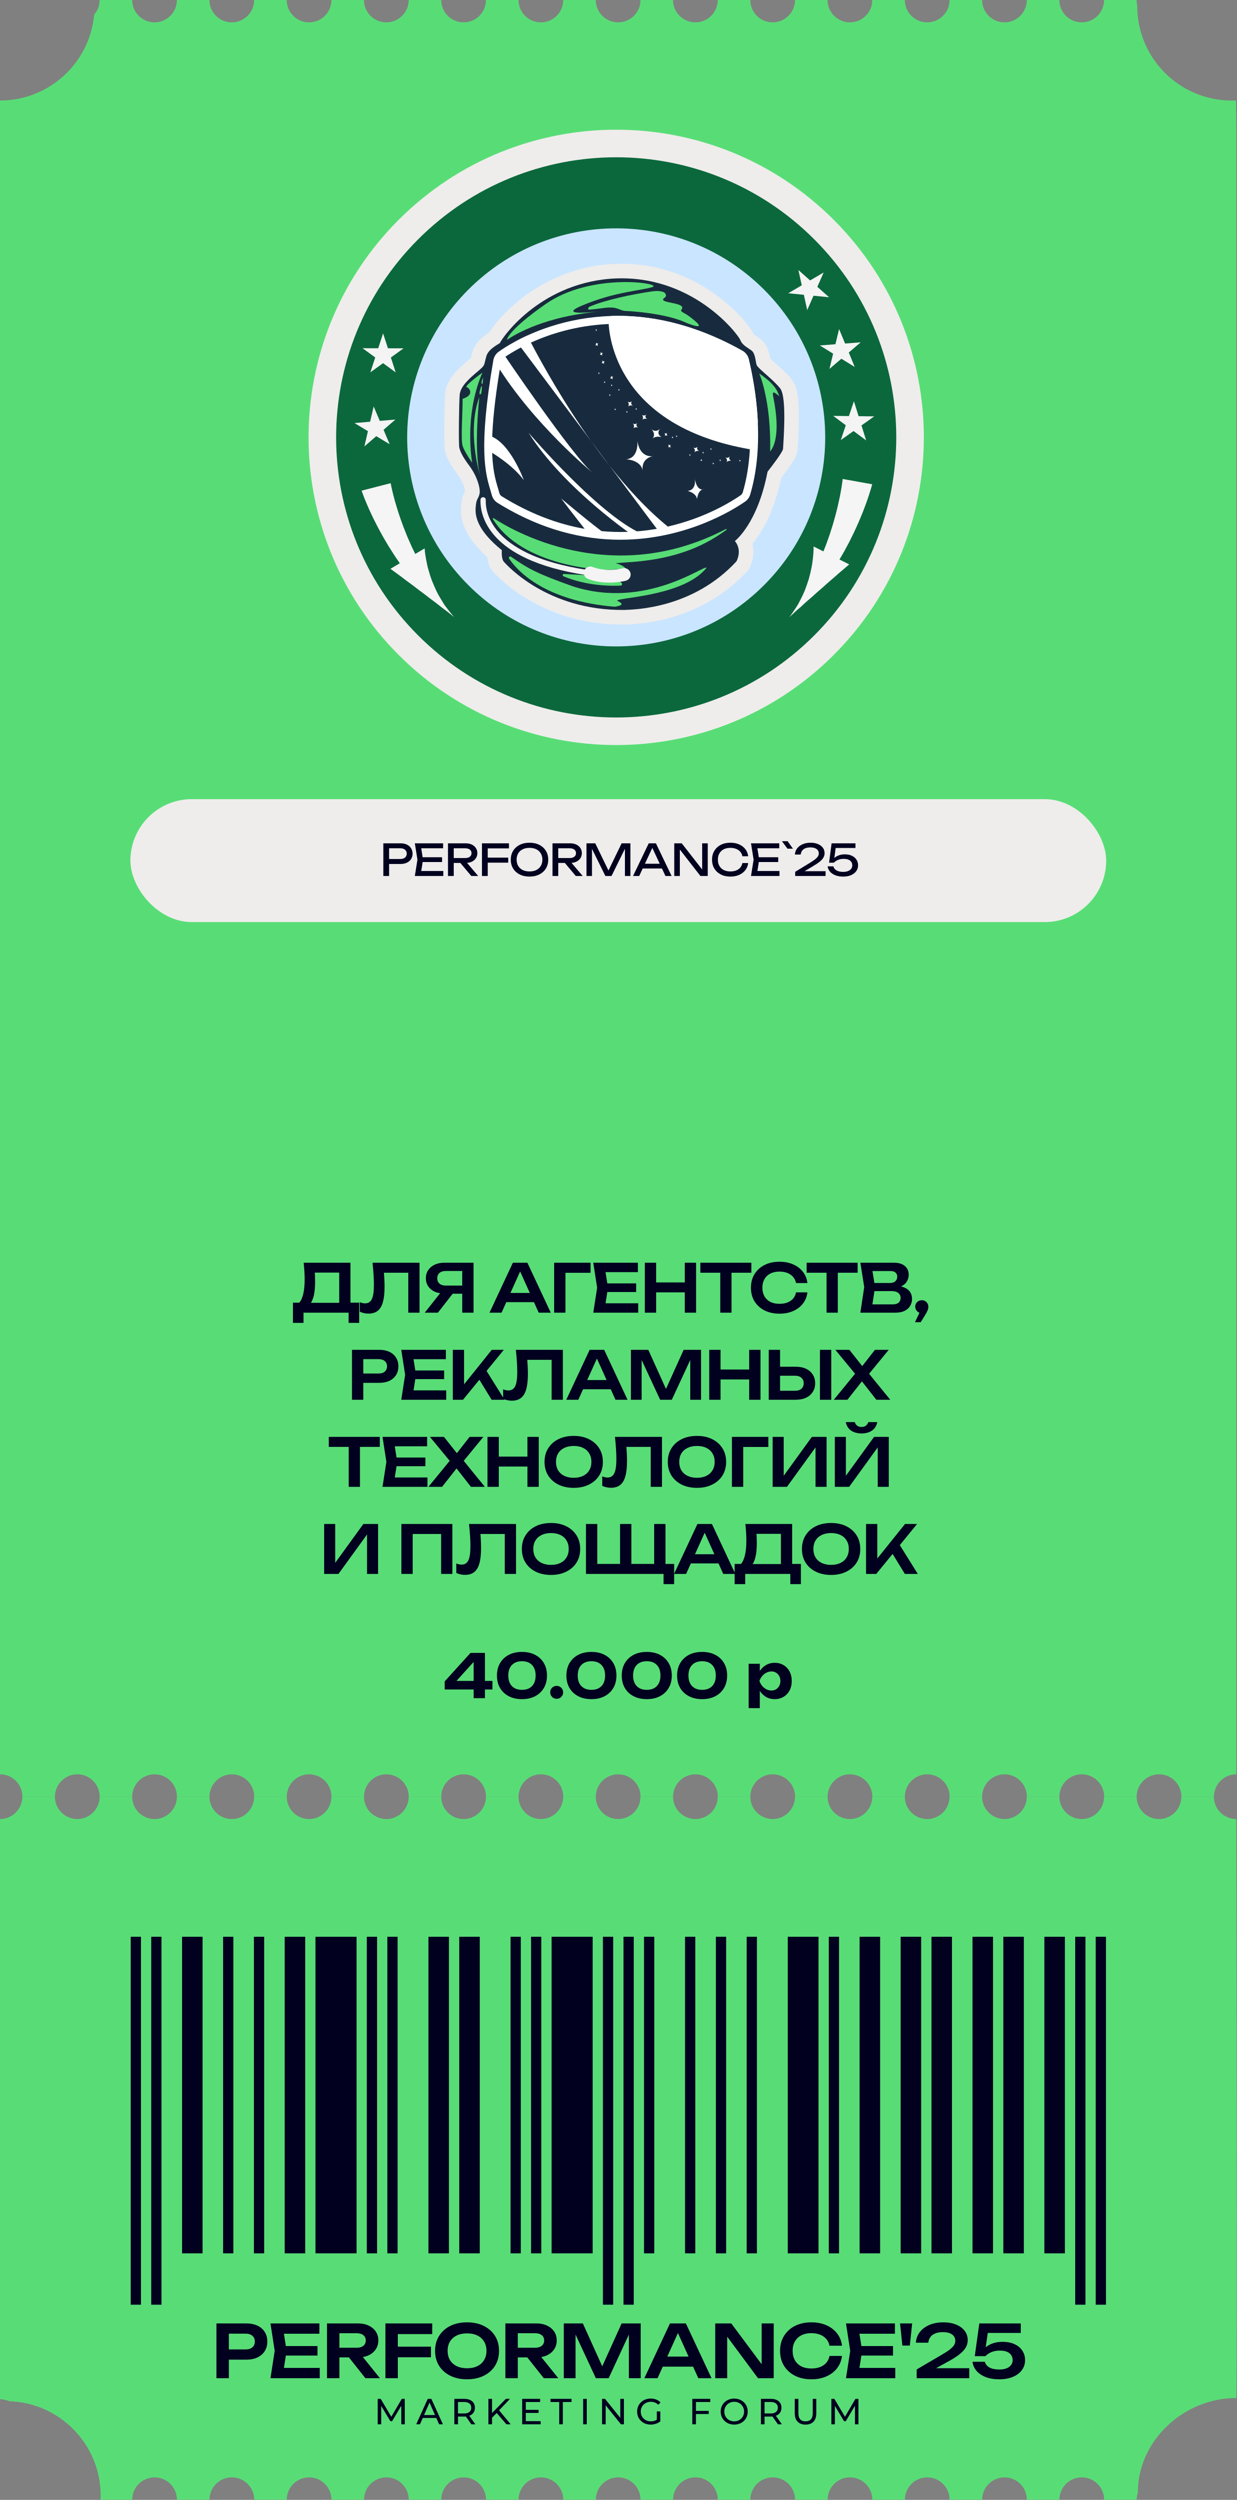
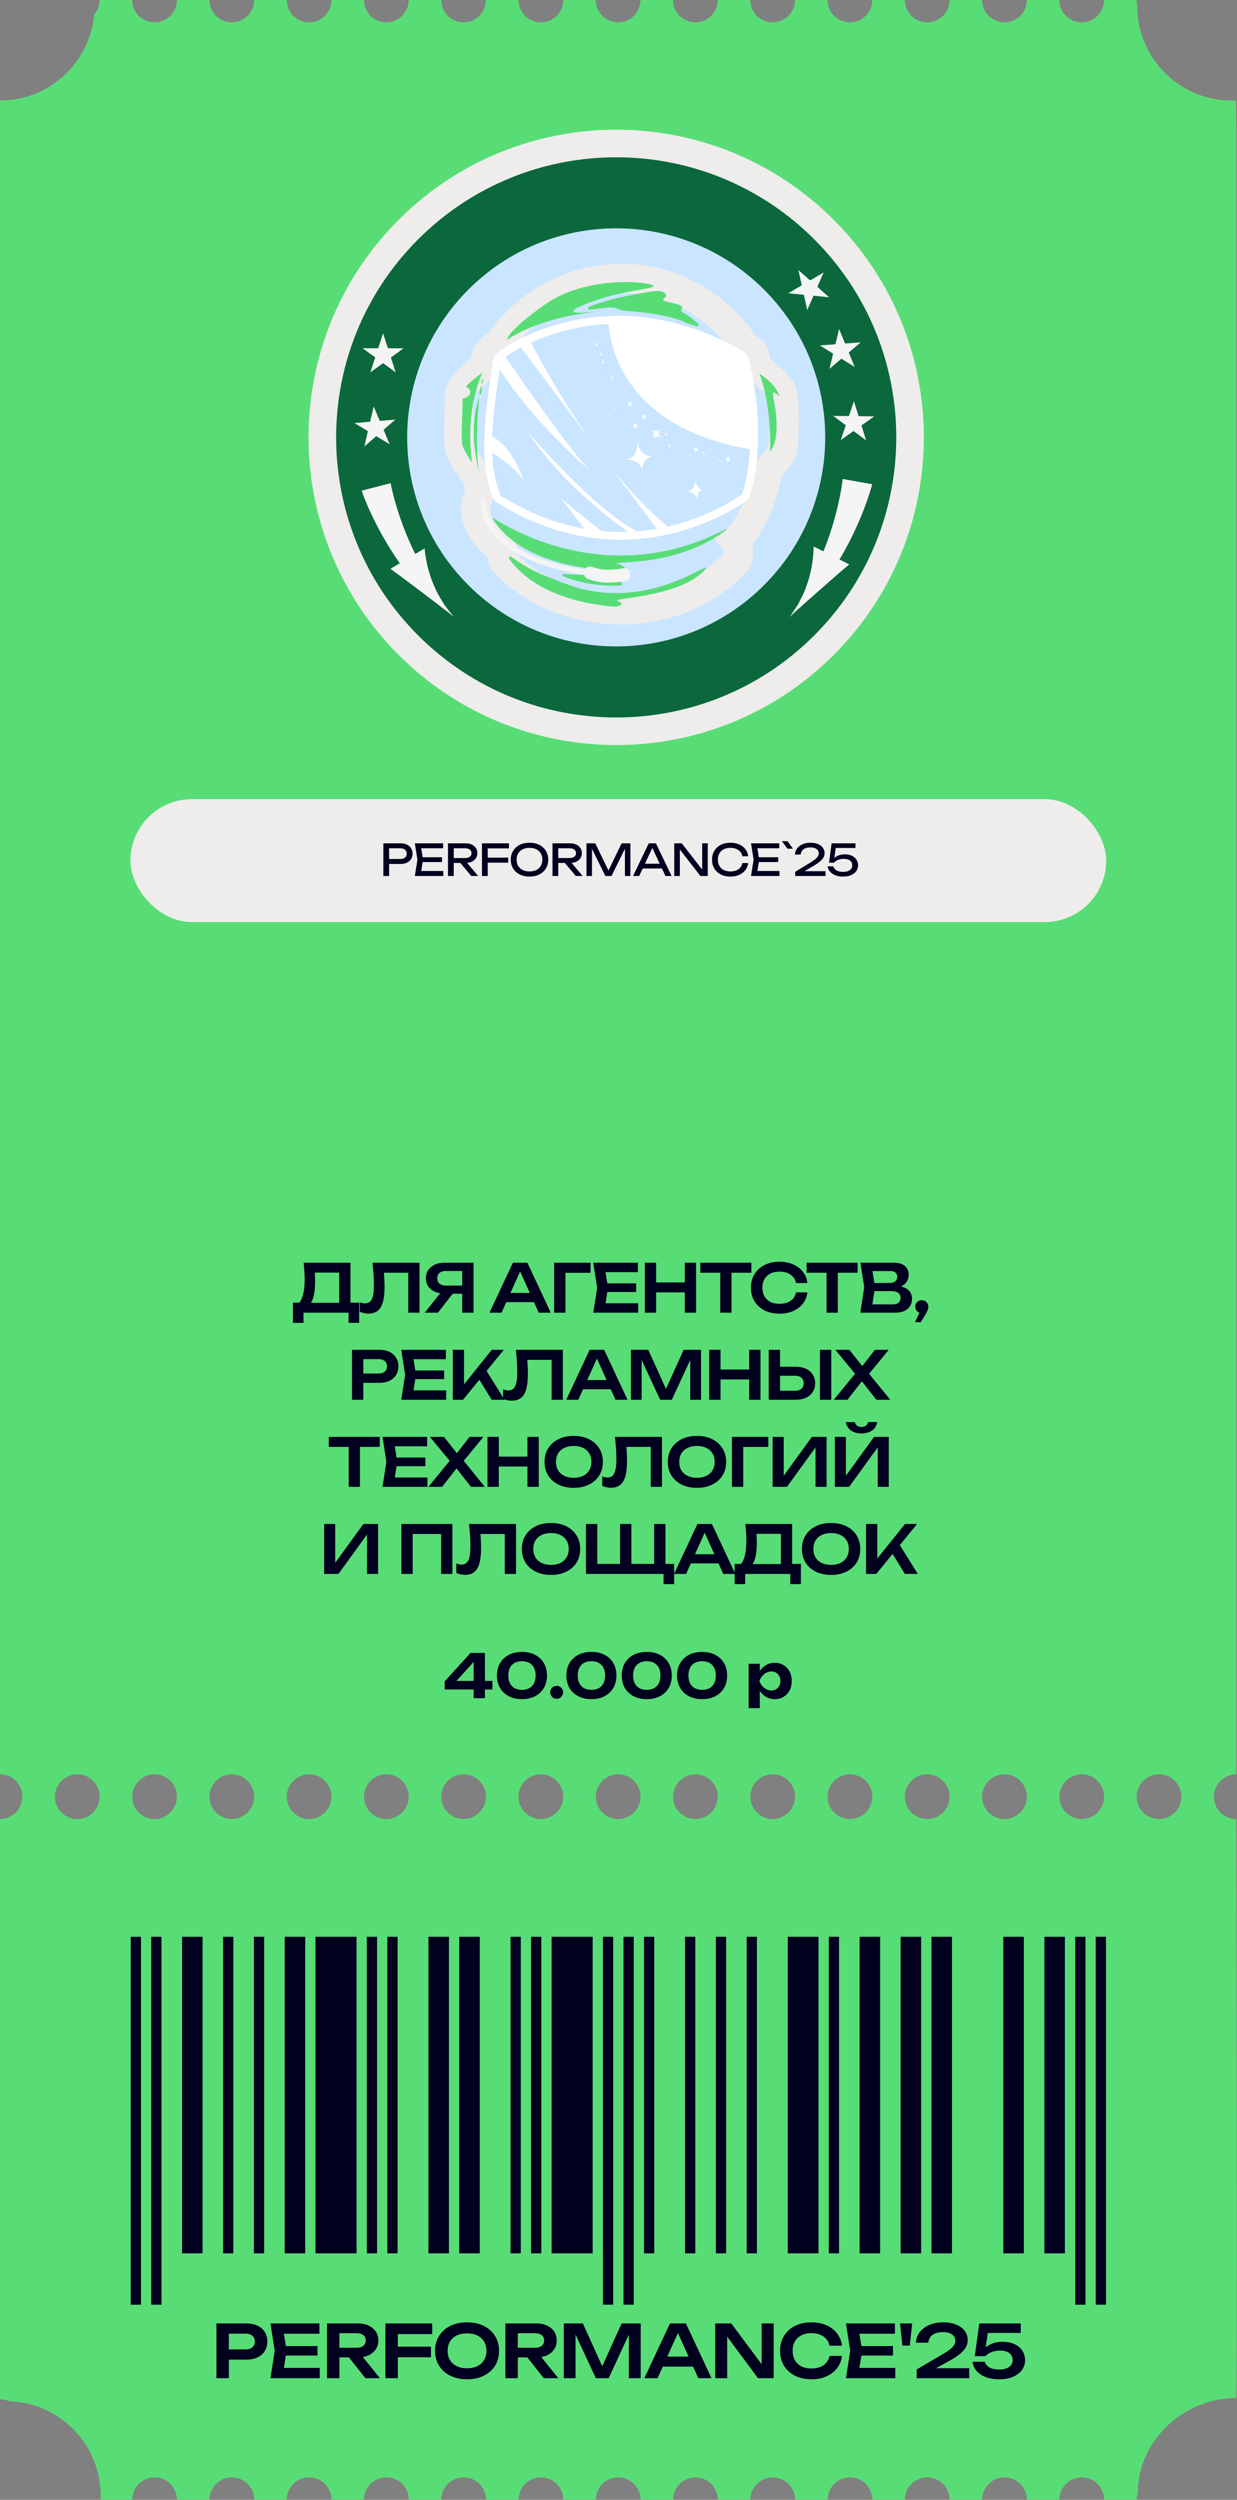
<svg xmlns="http://www.w3.org/2000/svg" width="483" height="976" viewBox="0 0 483 976" fill="none">
  <rect x="0" y="0" width="483" height="976" fill="#808080" stroke="none" />
  <path d="M0.021 692.721C4.837 692.721 8.757 696.641 8.757 701.456H21.455C21.455 696.641 25.375 692.721 30.191 692.721C35.006 692.721 38.926 696.641 38.926 701.456H51.624C51.624 696.641 55.545 692.721 60.36 692.721C65.175 692.721 69.095 696.641 69.095 701.456H81.794C81.794 696.641 85.714 692.721 90.529 692.721C95.344 692.721 99.265 696.641 99.265 701.456H111.963C111.963 696.641 115.883 692.721 120.698 692.721C125.514 692.721 129.434 696.641 129.434 701.456H142.132C142.132 696.641 146.053 692.721 150.868 692.721C155.683 692.721 159.603 696.641 159.603 701.456H172.301C172.301 696.641 176.222 692.721 181.037 692.721C185.852 692.721 189.772 696.641 189.772 701.456H202.471C202.471 696.641 206.391 692.721 211.206 692.721C216.021 692.721 219.942 696.641 219.942 701.456H232.64C232.64 696.641 236.56 692.721 241.375 692.721C246.191 692.721 250.111 696.641 250.111 701.456H262.809C262.809 696.641 266.73 692.721 271.545 692.721C276.36 692.721 280.28 696.641 280.28 701.456H292.979C292.979 696.641 296.899 692.721 301.714 692.721C306.529 692.721 310.449 696.641 310.449 701.456H323.148C323.148 696.641 327.068 692.721 331.883 692.721C336.698 692.721 340.619 696.641 340.619 701.456H353.317C353.317 696.641 357.237 692.721 362.052 692.721C366.868 692.721 370.788 696.641 370.788 701.456H383.486C383.486 696.641 387.407 692.721 392.222 692.721C397.037 692.721 400.957 696.641 400.957 701.456H413.656C413.656 696.641 417.576 692.721 422.391 692.721C427.206 692.721 431.126 696.641 431.126 701.456H443.825C443.825 696.641 447.745 692.721 452.56 692.721C457.375 692.721 461.296 696.641 461.296 701.456H473.994C473.994 696.641 477.914 692.721 482.729 692.721L482.729 51.07C482.729 51.07 482.623 39.224 482.58 39.224C482.048 39.246 481.515 39.267 480.982 39.267C460.571 39.267 444.038 22.733 444.038 2.322C444.038 2.216 444.038 2.088 444.038 1.981C443.889 1.342 443.803 0.682 443.803 0L431.105 0C431.105 4.815 427.185 8.735 422.37 8.735C417.555 8.735 413.634 4.815 413.634 0L400.936 0C400.936 4.815 397.016 8.735 392.2 8.735C387.385 8.735 383.465 4.815 383.465 0L370.767 0C370.767 4.815 366.846 8.735 362.031 8.735C357.216 8.735 353.296 4.815 353.296 0L340.597 0C340.597 4.815 336.677 8.735 331.862 8.735C327.047 8.735 323.126 4.815 323.126 0L310.428 0C310.428 4.815 306.508 8.735 301.693 8.735C296.878 8.735 292.957 4.815 292.957 0L280.259 0C280.259 4.815 276.339 8.735 271.523 8.735C266.708 8.735 262.788 4.815 262.788 0L250.09 0C250.09 4.815 246.169 8.735 241.354 8.735C236.539 8.735 232.619 4.815 232.619 0L219.92 0C219.92 4.815 216 8.735 211.185 8.735C206.37 8.735 202.449 4.815 202.449 0L189.751 0C189.751 4.815 185.831 8.735 181.016 8.735C176.2 8.735 172.28 4.815 172.28 0L159.582 0C159.582 4.815 155.662 8.735 150.846 8.735C146.031 8.735 142.111 4.815 142.111 0L129.413 0C129.413 4.815 125.492 8.735 120.677 8.735C115.862 8.735 111.942 4.815 111.942 0L99.243 0C99.243 4.815 95.323 8.735 90.508 8.735C85.693 8.735 81.772 4.815 81.772 0L69.074 0C69.074 4.815 65.154 8.735 60.339 8.735C55.523 8.735 51.603 4.815 51.603 0L38.905 0C38.905 2.173 38.095 4.176 36.774 5.689C35.07 24.502 19.261 39.246 9.15527e-05 39.246L9.15527e-05 692.721H0.021Z" fill="#58DD76" />
  <path d="M0.022 936.718C1.3 936.718 2.514 936.995 3.601 937.485C23.437 938.124 39.31 954.402 39.31 974.387C39.31 974.898 39.31 975.431 39.267 975.942H51.625C51.625 971.127 55.545 967.206 60.36 967.206C65.175 967.206 69.096 971.127 69.096 975.942H81.794C81.794 971.127 85.714 967.206 90.529 967.206C95.344 967.206 99.265 971.127 99.265 975.942H111.963C111.963 971.127 115.883 967.206 120.699 967.206C125.514 967.206 129.434 971.127 129.434 975.942H142.132C142.132 971.127 146.053 967.206 150.868 967.206C155.683 967.206 159.603 971.127 159.603 975.942H172.302C172.302 971.127 176.222 967.206 181.037 967.206C185.852 967.206 189.773 971.127 189.773 975.942H202.471C202.471 971.127 206.391 967.206 211.206 967.206C216.022 967.206 219.942 971.127 219.942 975.942H232.64C232.64 971.127 236.56 967.206 241.376 967.206C246.191 967.206 250.111 971.127 250.111 975.942H262.809C262.809 971.127 266.73 967.206 271.545 967.206C276.36 967.206 280.28 971.127 280.28 975.942H292.979C292.979 971.127 296.899 967.206 301.714 967.206C306.529 967.206 310.45 971.127 310.45 975.942H323.148C323.148 971.127 327.068 967.206 331.883 967.206C336.699 967.206 340.619 971.127 340.619 975.942H353.317C353.317 971.127 357.237 967.206 362.053 967.206C366.868 967.206 370.788 971.127 370.788 975.942H383.486C383.486 971.127 387.407 967.206 392.222 967.206C397.037 967.206 400.957 971.127 400.957 975.942H413.656C413.656 971.127 417.576 967.206 422.391 967.206C427.206 967.206 431.127 971.127 431.127 975.942H443.825C443.825 974.962 443.995 974.046 444.272 973.172C444.272 952.761 462.297 936.228 482.687 936.228C483.198 936.228 482.708 710.192 482.708 710.192C477.893 710.192 473.973 706.272 473.973 701.457H461.274C461.274 706.272 457.354 710.192 452.539 710.192C447.724 710.192 443.804 706.272 443.804 701.457H431.105C431.105 706.272 427.185 710.192 422.37 710.192C417.555 710.192 413.634 706.272 413.634 701.457H400.936C400.936 706.272 397.016 710.192 392.201 710.192C387.385 710.192 383.465 706.272 383.465 701.457H370.767C370.767 706.272 366.846 710.192 362.031 710.192C357.216 710.192 353.296 706.272 353.296 701.457H340.597C340.597 706.272 336.677 710.192 331.862 710.192C327.047 710.192 323.127 706.272 323.127 701.457H310.428C310.428 706.272 306.508 710.192 301.693 710.192C296.878 710.192 292.957 706.272 292.957 701.457H280.259C280.259 706.272 276.339 710.192 271.524 710.192C266.708 710.192 262.788 706.272 262.788 701.457H250.09C250.09 706.272 246.169 710.192 241.354 710.192C236.539 710.192 232.619 706.272 232.619 701.457H219.92C219.92 706.272 216 710.192 211.185 710.192C206.37 710.192 202.45 706.272 202.45 701.457H189.751C189.751 706.272 185.831 710.192 181.016 710.192C176.201 710.192 172.28 706.272 172.28 701.457H159.582C159.582 706.272 155.662 710.192 150.847 710.192C146.031 710.192 142.111 706.272 142.111 701.457H129.413C129.413 706.272 125.492 710.192 120.677 710.192C115.862 710.192 111.942 706.272 111.942 701.457H99.243C99.243 706.272 95.323 710.192 90.508 710.192C85.693 710.192 81.773 706.272 81.773 701.457H69.074C69.074 706.272 65.154 710.192 60.339 710.192C55.524 710.192 51.603 706.272 51.603 701.457H38.905C38.905 706.272 34.985 710.192 30.169 710.192C25.354 710.192 21.434 706.272 21.434 701.457H8.736C8.736 706.272 4.815 710.192 0 710.192V936.718H0.022Z" fill="#58DD76" />
  <path d="M55.043 899.794L55.043 756.149H51.037L51.037 899.794H55.043Z" fill="#01001F" />
  <path d="M63.054 899.794L63.054 756.149H59.048L59.048 899.794H63.054Z" fill="#01001F" />
  <path d="M79.098 879.745L79.098 756.149H71.087V879.745H79.098Z" fill="#01001F" />
  <path d="M91.114 879.745L91.114 756.149H87.109L87.109 879.745H91.114Z" fill="#01001F" />
  <path d="M103.152 879.745L103.152 756.149H99.147L99.147 879.745H103.152Z" fill="#01001F" />
  <path d="M119.174 879.745L119.174 756.149H111.163V879.745H119.174Z" fill="#01001F" />
  <path d="M139.223 879.745V756.149H123.179V879.745H139.223Z" fill="#01001F" />
  <path d="M147.234 879.745V756.149H143.228V879.745H147.234Z" fill="#01001F" />
  <path d="M155.245 879.745V756.149H151.24V879.745H155.245Z" fill="#01001F" />
  <path d="M175.294 879.745V756.149H167.283V879.745H175.294Z" fill="#01001F" />
  <path d="M187.332 879.745V756.149H179.321V879.745H187.332Z" fill="#01001F" />
  <path d="M203.354 879.745V756.149H199.348V879.745H203.354Z" fill="#01001F" />
  <path d="M211.365 879.745V756.149H207.359V879.745H211.365Z" fill="#01001F" />
  <path d="M231.414 879.745V756.149H215.371V879.745H231.414Z" fill="#01001F" />
  <path d="M239.425 899.794V756.149H235.419V899.794H239.425Z" fill="#01001F" />
  <path d="M247.457 899.794V756.149H243.451V899.794H247.457Z" fill="#01001F" />
  <path d="M255.469 879.745V756.149H251.463V879.745H255.469Z" fill="#01001F" />
  <path d="M271.491 879.745V756.149H267.485V879.745H271.491Z" fill="#01001F" />
  <path d="M283.528 879.745V756.149H279.523V879.745H283.528Z" fill="#01001F" />
  <path d="M295.545 879.745V756.149H291.539V879.745H295.545Z" fill="#01001F" />
  <path d="M319.6 879.745V756.149H307.583V879.745H319.6Z" fill="#01001F" />
  <path d="M327.611 879.745V756.149H323.605V879.745H327.611Z" fill="#01001F" />
  <path d="M343.654 879.745V756.149H335.643V879.745H343.654Z" fill="#01001F" />
  <path d="M359.676 879.745V756.149H351.665V879.745H359.676Z" fill="#01001F" />
  <path d="M371.714 879.745V756.149H363.703V879.745H371.714Z" fill="#01001F" />
-   <path d="M387.736 879.745V756.149H379.725V879.745H387.736Z" fill="#01001F" />
  <path d="M399.773 879.745V756.149H391.762V879.745H399.773Z" fill="#01001F" />
  <path d="M415.796 879.745V756.149H407.785V879.745H415.796Z" fill="#01001F" />
  <path d="M423.828 899.794V756.149H419.823V899.794H423.828Z" fill="#01001F" />
  <path d="M431.839 899.794V756.149H427.834V899.794H431.839Z" fill="#01001F" />
  <path d="M96.171 907.113C97.863 907.113 99.326 907.408 100.562 907.997C101.797 908.586 102.738 909.413 103.384 910.477C104.049 911.542 104.382 912.777 104.382 914.183C104.382 915.59 104.049 916.825 103.384 917.89C102.738 918.935 101.797 919.762 100.562 920.37C99.326 920.959 97.863 921.254 96.171 921.254H86.735V917.262H95.915C97.036 917.262 97.91 916.987 98.537 916.436C99.184 915.885 99.507 915.134 99.507 914.183C99.507 913.214 99.184 912.463 98.537 911.931C97.91 911.38 97.036 911.104 95.915 911.104H87.162L89.358 908.795V928.495H84.511V907.113H96.171ZM123.966 915.951V919.657H108.657V915.951H123.966ZM111.907 917.804L110.481 926.87L108.372 924.475H124.85V928.495H105.606L107.26 917.804L105.606 907.113H124.707V911.133H108.372L110.481 908.738L111.907 917.804ZM131.044 916.607H139.283C140.367 916.607 141.222 916.36 141.849 915.866C142.495 915.352 142.819 914.649 142.819 913.756C142.819 912.863 142.495 912.169 141.849 911.675C141.222 911.181 140.367 910.933 139.283 910.933H130.332L132.527 908.453V928.495H127.68V907.113H139.854C141.412 907.113 142.781 907.398 143.959 907.968C145.137 908.52 146.059 909.289 146.724 910.278C147.39 911.266 147.722 912.425 147.722 913.756C147.722 915.067 147.39 916.217 146.724 917.205C146.059 918.194 145.137 918.973 143.959 919.543C142.781 920.094 141.412 920.37 139.854 920.37H131.044V916.607ZM134.75 918.488H140.281L148.349 928.495H142.676L134.75 918.488ZM152.828 916.179H168.28V920.313H152.828V916.179ZM168.764 907.113V911.276H152.885L155.336 908.795V928.495H150.49V907.113H168.764ZM182.365 928.923C179.875 928.923 177.69 928.457 175.808 927.526C173.945 926.595 172.491 925.302 171.446 923.649C170.401 921.976 169.878 920.028 169.878 917.804C169.878 915.58 170.401 913.642 171.446 911.988C172.491 910.316 173.945 909.014 175.808 908.083C177.69 907.151 179.875 906.686 182.365 906.686C184.855 906.686 187.031 907.151 188.894 908.083C190.775 909.014 192.239 910.316 193.284 911.988C194.329 913.642 194.852 915.58 194.852 917.804C194.852 920.028 194.329 921.976 193.284 923.649C192.239 925.302 190.775 926.595 188.894 927.526C187.031 928.457 184.855 928.923 182.365 928.923ZM182.365 924.618C183.924 924.618 185.263 924.342 186.385 923.791C187.525 923.24 188.4 922.451 189.008 921.425C189.635 920.398 189.949 919.192 189.949 917.804C189.949 916.417 189.635 915.21 189.008 914.183C188.4 913.157 187.525 912.368 186.385 911.817C185.263 911.266 183.924 910.99 182.365 910.99C180.826 910.99 179.486 911.266 178.345 911.817C177.205 912.368 176.321 913.157 175.694 914.183C175.086 915.21 174.782 916.417 174.782 917.804C174.782 919.192 175.086 920.398 175.694 921.425C176.321 922.451 177.205 923.24 178.345 923.791C179.486 924.342 180.826 924.618 182.365 924.618ZM200.698 916.607H208.937C210.021 916.607 210.876 916.36 211.503 915.866C212.149 915.352 212.472 914.649 212.472 913.756C212.472 912.863 212.149 912.169 211.503 911.675C210.876 911.181 210.021 910.933 208.937 910.933H199.985L202.181 908.453V928.495H197.334V907.113H209.507C211.066 907.113 212.434 907.398 213.613 907.968C214.791 908.52 215.713 909.289 216.378 910.278C217.043 911.266 217.376 912.425 217.376 913.756C217.376 915.067 217.043 916.217 216.378 917.205C215.713 918.194 214.791 918.973 213.613 919.543C212.434 920.094 211.066 920.37 209.507 920.37H200.698V916.607ZM204.404 918.488H209.935L218.003 928.495H212.33L204.404 918.488ZM250.164 907.113V928.495H245.545V908.738L246.771 908.824L237.648 928.495H232.659L223.536 908.881L224.734 908.767V928.495H220.144V907.113H227.584L236.194 926.157H234.113L242.723 907.113H250.164ZM257.179 923.991V920.056H272.003V923.991H257.179ZM267.813 907.113L277.819 928.495H272.659L263.907 909.08H265.503L256.751 928.495H251.591L261.598 907.113H267.813ZM299.08 925.302L297.398 925.559V907.113H302.102V928.495H295.972L282.288 910.05L283.941 909.793V928.495H279.266V907.113H285.538L299.08 925.302ZM328.761 919.8C328.551 921.605 327.915 923.202 326.85 924.589C325.805 925.958 324.418 927.022 322.688 927.782C320.978 928.543 319.02 928.923 316.815 928.923C314.382 928.923 312.244 928.457 310.401 927.526C308.576 926.595 307.151 925.302 306.124 923.649C305.098 921.976 304.585 920.028 304.585 917.804C304.585 915.58 305.098 913.642 306.124 911.988C307.151 910.316 308.576 909.014 310.401 908.083C312.244 907.151 314.382 906.686 316.815 906.686C319.02 906.686 320.978 907.066 322.688 907.826C324.418 908.586 325.805 909.651 326.85 911.019C327.915 912.387 328.551 913.984 328.761 915.809H323.885C323.695 914.801 323.287 913.936 322.66 913.214C322.032 912.473 321.225 911.903 320.236 911.504C319.248 911.104 318.098 910.905 316.787 910.905C315.285 910.905 313.983 911.19 312.881 911.76C311.798 912.311 310.961 913.11 310.372 914.155C309.783 915.181 309.488 916.398 309.488 917.804C309.488 919.211 309.783 920.437 310.372 921.482C310.961 922.508 311.798 923.306 312.881 923.877C313.983 924.428 315.285 924.703 316.787 924.703C318.098 924.703 319.248 924.513 320.236 924.133C321.225 923.734 322.032 923.173 322.66 922.451C323.287 921.71 323.695 920.826 323.885 919.8H328.761ZM348.686 915.951V919.657H333.376V915.951H348.686ZM336.626 917.804L335.201 926.87L333.091 924.475H349.569V928.495H330.326L331.979 917.804L330.326 907.113H349.427V911.133H333.091L335.201 908.738L336.626 917.804ZM351.43 907.113H356.163L355.25 915.751H352.343L351.43 907.113ZM357.615 914.64C357.729 913.005 358.262 911.599 359.212 910.42C360.162 909.223 361.417 908.301 362.975 907.655C364.553 907.009 366.339 906.686 368.335 906.686C370.236 906.686 371.899 906.98 373.324 907.569C374.749 908.14 375.861 908.947 376.66 909.993C377.458 911.038 377.857 912.254 377.857 913.642C377.857 914.706 377.581 915.694 377.03 916.607C376.479 917.519 375.595 918.441 374.379 919.372C373.181 920.284 371.585 921.273 369.589 922.337L363.118 925.901L362.747 924.589H378.456V928.495H357.929V925.074L367.081 919.714C368.601 918.84 369.789 918.089 370.644 917.462C371.499 916.816 372.108 916.217 372.469 915.666C372.83 915.115 373.01 914.526 373.01 913.898C373.01 913.233 372.83 912.644 372.469 912.131C372.108 911.618 371.566 911.219 370.844 910.933C370.141 910.648 369.247 910.506 368.164 910.506C366.89 910.506 365.845 910.696 365.028 911.076C364.211 911.437 363.593 911.931 363.175 912.558C362.776 913.186 362.538 913.879 362.462 914.64H357.615ZM382.376 907.113H398.57V910.819H383.859L385.826 909.822L384.629 918.175H383.346C383.783 917.491 384.362 916.854 385.085 916.265C385.826 915.675 386.729 915.2 387.793 914.839C388.857 914.478 390.083 914.298 391.471 914.298C393.314 914.298 394.892 914.611 396.203 915.238C397.515 915.847 398.513 916.692 399.197 917.776C399.9 918.84 400.252 920.056 400.252 921.425C400.252 922.888 399.843 924.181 399.026 925.302C398.208 926.423 397.049 927.307 395.548 927.953C394.046 928.6 392.26 928.923 390.188 928.923C388.135 928.923 386.349 928.628 384.828 928.039C383.308 927.431 382.11 926.604 381.236 925.559C380.381 924.513 379.877 923.354 379.725 922.081H384.543C384.771 923.012 385.37 923.753 386.339 924.304C387.308 924.836 388.591 925.103 390.188 925.103C391.252 925.103 392.174 924.96 392.953 924.675C393.733 924.371 394.331 923.943 394.749 923.392C395.186 922.841 395.405 922.185 395.405 921.425C395.405 920.684 395.215 920.037 394.835 919.486C394.474 918.916 393.923 918.479 393.181 918.175C392.459 917.871 391.537 917.719 390.416 917.719C389.504 917.719 388.677 917.823 387.936 918.032C387.213 918.241 386.586 918.517 386.054 918.859C385.541 919.182 385.104 919.524 384.743 919.885H380.609L382.376 907.113Z" fill="#01001F" />
-   <path d="M156.696 946.495L156.682 939.254L153.09 945.288H152.437L148.844 939.297V946.495H147.481V936.556H148.646L152.792 943.542L156.881 936.556H158.045L158.059 946.495H156.696ZM170.356 944.01H165.074L163.981 946.495H162.518L167.019 936.556H168.425L172.94 946.495H171.449L170.356 944.01ZM169.859 942.875L167.715 938.005L165.571 942.875H169.859ZM184.049 946.495L181.905 943.443C181.64 943.461 181.432 943.471 181.28 943.471H178.824V946.495H177.404V936.556H181.28C182.567 936.556 183.58 936.864 184.319 937.479C185.057 938.095 185.426 938.942 185.426 940.021C185.426 940.787 185.237 941.441 184.858 941.98C184.479 942.52 183.94 942.912 183.239 943.159L185.596 946.495H184.049ZM181.238 942.264C182.137 942.264 182.823 942.07 183.296 941.682C183.77 941.294 184.006 940.74 184.006 940.021C184.006 939.301 183.77 938.752 183.296 938.374C182.823 937.986 182.137 937.792 181.238 937.792H178.824V942.264H181.238ZM193.939 942.079L192.121 943.925V946.495H190.701V936.556H192.121V942.108L197.517 936.556H199.135L194.89 941.029L199.405 946.495H197.744L193.939 942.079ZM211.101 945.26V946.495H203.888V936.556H210.902V937.792H205.308V940.844H210.291V942.051H205.308V945.26H211.101ZM218.355 937.792H214.947V936.556H223.168V937.792H219.76V946.495H218.355V937.792ZM227.696 936.556H229.116V946.495H227.696V936.556ZM243.62 936.556V946.495H242.456L236.493 939.084V946.495H235.073V936.556H236.237L242.2 943.968V936.556H243.62ZM256.463 941.469H257.826V945.345C257.334 945.752 256.761 946.064 256.108 946.282C255.455 946.5 254.773 946.609 254.063 946.609C253.06 946.609 252.156 946.391 251.351 945.956C250.547 945.511 249.913 944.905 249.449 944.138C248.995 943.362 248.767 942.491 248.767 941.526C248.767 940.56 248.995 939.689 249.449 938.913C249.913 938.137 250.547 937.531 251.351 937.096C252.166 936.661 253.079 936.443 254.092 936.443C254.887 936.443 255.606 936.575 256.25 936.84C256.903 937.096 257.457 937.475 257.911 937.976L257.031 938.857C256.236 938.09 255.275 937.706 254.149 937.706C253.391 937.706 252.71 937.872 252.104 938.203C251.508 938.525 251.039 938.98 250.698 939.566C250.358 940.144 250.187 940.797 250.187 941.526C250.187 942.245 250.358 942.898 250.698 943.485C251.039 944.062 251.508 944.517 252.104 944.848C252.71 945.179 253.387 945.345 254.134 945.345C255.024 945.345 255.8 945.132 256.463 944.706V941.469ZM271.74 937.792V941.256H276.724V942.477H271.74V946.495H270.32V936.556H277.334V937.792H271.74ZM286.69 946.609C285.687 946.609 284.783 946.391 283.978 945.956C283.174 945.511 282.54 944.9 282.076 944.124C281.622 943.348 281.394 942.482 281.394 941.526C281.394 940.57 281.622 939.704 282.076 938.927C282.54 938.151 283.174 937.546 283.978 937.11C284.783 936.665 285.687 936.443 286.69 936.443C287.684 936.443 288.583 936.665 289.388 937.11C290.192 937.546 290.822 938.151 291.276 938.927C291.731 939.694 291.958 940.56 291.958 941.526C291.958 942.491 291.731 943.362 291.276 944.138C290.822 944.905 290.192 945.511 289.388 945.956C288.583 946.391 287.684 946.609 286.69 946.609ZM286.69 945.345C287.419 945.345 288.072 945.179 288.65 944.848C289.236 944.517 289.696 944.062 290.027 943.485C290.368 942.898 290.538 942.245 290.538 941.526C290.538 940.806 290.368 940.158 290.027 939.581C289.696 938.994 289.236 938.535 288.65 938.203C288.072 937.872 287.419 937.706 286.69 937.706C285.961 937.706 285.299 937.872 284.703 938.203C284.116 938.535 283.652 938.994 283.311 939.581C282.98 940.158 282.814 940.806 282.814 941.526C282.814 942.245 282.98 942.898 283.311 943.485C283.652 944.062 284.116 944.517 284.703 944.848C285.299 945.179 285.961 945.345 286.69 945.345ZM303.754 946.495L301.61 943.443C301.345 943.461 301.137 943.471 300.986 943.471H298.529V946.495H297.109V936.556H300.986C302.273 936.556 303.286 936.864 304.024 937.479C304.762 938.095 305.131 938.942 305.131 940.021C305.131 940.787 304.942 941.441 304.564 941.98C304.185 942.52 303.645 942.912 302.945 943.159L305.302 946.495H303.754ZM300.943 942.264C301.842 942.264 302.528 942.07 303.002 941.682C303.475 941.294 303.712 940.74 303.712 940.021C303.712 939.301 303.475 938.752 303.002 938.374C302.528 937.986 301.842 937.792 300.943 937.792H298.529V942.264H300.943ZM314.524 946.609C313.199 946.609 312.168 946.23 311.429 945.473C310.691 944.716 310.322 943.627 310.322 942.207V936.556H311.742V942.15C311.742 944.28 312.674 945.345 314.539 945.345C315.447 945.345 316.143 945.085 316.626 944.564C317.109 944.034 317.35 943.23 317.35 942.15V936.556H318.727V942.207C318.727 943.637 318.358 944.73 317.62 945.487C316.881 946.235 315.85 946.609 314.524 946.609ZM333.834 946.495L333.82 939.254L330.228 945.288H329.575L325.983 939.297V946.495H324.62V936.556H325.784L329.93 943.542L334.019 936.556H335.183L335.197 946.495H333.834Z" fill="#01001F" />
  <path d="M114.38 516.473V508.595H118.02L119.892 508.647H133.932L134.998 508.595H140.25V516.473H136.116V512.495H118.514V516.473H114.38ZM118.566 492.995H136.844V511.091H132.45V494.867L134.426 496.843H120.932L122.778 495.413C122.882 496.28 122.951 497.138 122.986 497.987C123.02 498.836 123.038 499.634 123.038 500.379C123.038 502.494 122.873 504.288 122.544 505.761C122.214 507.217 121.72 508.326 121.062 509.089C120.403 509.834 119.588 510.207 118.618 510.207L116.798 508.673C117.526 507.841 118.063 506.671 118.41 505.163C118.774 503.638 118.956 501.74 118.956 499.469C118.956 498.464 118.921 497.415 118.852 496.323C118.782 495.231 118.687 494.122 118.566 492.995ZM145.452 492.995H163.808V512.495H159.414V494.893L161.39 496.895H147.896L149.768 495.439C149.906 496.704 150.002 497.918 150.054 499.079C150.123 500.24 150.158 501.332 150.158 502.355C150.158 504.816 149.941 506.818 149.508 508.361C149.074 509.904 148.398 511.039 147.48 511.767C146.561 512.495 145.356 512.859 143.866 512.859C143.276 512.859 142.687 512.79 142.098 512.651C141.508 512.53 140.971 512.348 140.486 512.105V508.413C141.231 508.708 141.924 508.855 142.566 508.855C143.779 508.855 144.654 508.3 145.192 507.191C145.729 506.064 145.998 504.236 145.998 501.705C145.998 500.561 145.954 499.261 145.868 497.805C145.781 496.349 145.642 494.746 145.452 492.995ZM181.86 501.913V505.085H173.488L173.462 505.007C172.024 505.007 170.767 504.764 169.692 504.279C168.635 503.776 167.803 503.083 167.196 502.199C166.59 501.298 166.286 500.249 166.286 499.053C166.286 497.84 166.59 496.782 167.196 495.881C167.803 494.98 168.635 494.278 169.692 493.775C170.767 493.255 172.024 492.995 173.462 492.995H184.902V512.495H180.482V494.217L182.458 496.219H174.034C173.012 496.219 172.206 496.47 171.616 496.973C171.027 497.476 170.732 498.169 170.732 499.053C170.732 499.937 171.027 500.639 171.616 501.159C172.206 501.662 173.012 501.913 174.034 501.913H181.86ZM178.09 503.369L170.992 512.495H165.844L173.072 503.369H178.09ZM196.227 508.387V504.799H209.747V508.387H196.227ZM205.925 492.995L215.051 512.495H210.345L202.363 494.789H203.819L195.837 512.495H191.131L200.257 492.995H205.925ZM230.592 492.995V496.921H218.788L220.79 494.919V512.495H216.37V492.995H230.592ZM248.392 501.055V504.435H234.43V501.055H248.392ZM237.394 502.745L236.094 511.013L234.17 508.829H249.198V512.495H231.648L233.156 502.745L231.648 492.995H249.068V496.661H234.17L236.094 494.477L237.394 502.745ZM251.779 492.995H256.199V512.495H251.779V492.995ZM267.379 492.995H271.799V512.495H267.379V492.995ZM254.197 500.691H269.329V504.565H254.197V500.691ZM281.233 494.971H285.627V512.495H281.233V494.971ZM273.459 492.995H293.375V496.895H273.459V492.995ZM315.257 504.565C315.066 506.212 314.485 507.668 313.515 508.933C312.561 510.181 311.296 511.152 309.719 511.845C308.159 512.538 306.373 512.885 304.363 512.885C302.144 512.885 300.194 512.46 298.513 511.611C296.849 510.762 295.549 509.583 294.613 508.075C293.677 506.55 293.209 504.773 293.209 502.745C293.209 500.717 293.677 498.949 294.613 497.441C295.549 495.916 296.849 494.728 298.513 493.879C300.194 493.03 302.144 492.605 304.363 492.605C306.373 492.605 308.159 492.952 309.719 493.645C311.296 494.338 312.561 495.309 313.515 496.557C314.485 497.805 315.066 499.261 315.257 500.925H310.811C310.637 500.006 310.265 499.218 309.693 498.559C309.121 497.883 308.384 497.363 307.483 496.999C306.581 496.635 305.533 496.453 304.337 496.453C302.967 496.453 301.78 496.713 300.775 497.233C299.787 497.736 299.024 498.464 298.487 499.417C297.949 500.353 297.681 501.462 297.681 502.745C297.681 504.028 297.949 505.146 298.487 506.099C299.024 507.035 299.787 507.763 300.775 508.283C301.78 508.786 302.967 509.037 304.337 509.037C305.533 509.037 306.581 508.864 307.483 508.517C308.384 508.153 309.121 507.642 309.693 506.983C310.265 506.307 310.637 505.501 310.811 504.565H315.257ZM322.735 494.971H327.129V512.495H322.735V494.971ZM314.961 492.995H334.877V496.895H314.961V492.995ZM349.067 502.875L349.483 501.991C350.991 502.026 352.239 502.268 353.227 502.719C354.215 503.152 354.943 503.75 355.411 504.513C355.879 505.258 356.113 506.116 356.113 507.087C356.113 508.127 355.862 509.054 355.359 509.869C354.874 510.684 354.155 511.325 353.201 511.793C352.248 512.261 351.052 512.495 349.613 512.495H335.937L337.445 502.485L335.937 492.995H349.119C350.922 492.995 352.317 493.42 353.305 494.269C354.311 495.101 354.813 496.254 354.813 497.727C354.813 498.524 354.623 499.296 354.241 500.041C353.877 500.786 353.271 501.419 352.421 501.939C351.589 502.442 350.471 502.754 349.067 502.875ZM340.305 511.377L338.615 509.245H348.703C349.639 509.245 350.359 509.028 350.861 508.595C351.381 508.144 351.641 507.52 351.641 506.723C351.641 505.908 351.347 505.267 350.757 504.799C350.168 504.314 349.301 504.071 348.157 504.071H339.941V500.899H347.637C348.417 500.899 349.059 500.682 349.561 500.249C350.081 499.798 350.341 499.174 350.341 498.377C350.341 497.77 350.125 497.268 349.691 496.869C349.258 496.453 348.634 496.245 347.819 496.245H338.615L340.305 494.113L341.683 502.485L340.305 511.377ZM357.263 516.213L359.681 511.091L359.915 512.677C359.447 512.677 359.014 512.564 358.615 512.339C358.234 512.096 357.931 511.784 357.705 511.403C357.48 511.022 357.367 510.597 357.367 510.129C357.367 509.661 357.48 509.236 357.705 508.855C357.931 508.474 358.234 508.179 358.615 507.971C359.014 507.746 359.447 507.633 359.915 507.633C360.418 507.633 360.86 507.746 361.241 507.971C361.623 508.196 361.926 508.508 362.151 508.907C362.377 509.288 362.489 509.73 362.489 510.233C362.489 510.684 362.377 511.169 362.151 511.689C361.943 512.209 361.579 512.876 361.059 513.691L359.499 516.213H357.263ZM148.072 526.995C149.615 526.995 150.95 527.264 152.076 527.801C153.203 528.338 154.061 529.092 154.65 530.063C155.257 531.034 155.56 532.16 155.56 533.443C155.56 534.726 155.257 535.852 154.65 536.823C154.061 537.776 153.203 538.53 152.076 539.085C150.95 539.622 149.615 539.891 148.072 539.891H139.466V536.251H147.838C148.861 536.251 149.658 536 150.23 535.497C150.82 534.994 151.114 534.31 151.114 533.443C151.114 532.559 150.82 531.874 150.23 531.389C149.658 530.886 148.861 530.635 147.838 530.635H139.856L141.858 528.529V546.495H137.438V526.995H148.072ZM173.421 535.055V538.435H159.459V535.055H173.421ZM162.423 536.745L161.123 545.013L159.199 542.829H174.227V546.495H156.677L158.185 536.745L156.677 526.995H174.097V530.661H159.199L161.123 528.477L162.423 536.745ZM176.808 546.495V526.995H181.202V542.907L179.954 542.023L192.018 526.995H196.724L180.786 546.495H176.808ZM186.116 536.953L189.288 534.119L197.01 546.495H191.966L186.116 536.953ZM201.419 526.995H219.775V546.495H215.381V528.893L217.357 530.895H203.863L205.735 529.439C205.874 530.704 205.969 531.918 206.021 533.079C206.091 534.24 206.125 535.332 206.125 536.355C206.125 538.816 205.909 540.818 205.475 542.361C205.042 543.904 204.366 545.039 203.447 545.767C202.529 546.495 201.324 546.859 199.833 546.859C199.244 546.859 198.655 546.79 198.065 546.651C197.476 546.53 196.939 546.348 196.453 546.105V542.413C197.199 542.708 197.892 542.855 198.533 542.855C199.747 542.855 200.622 542.3 201.159 541.191C201.697 540.064 201.965 538.236 201.965 535.705C201.965 534.561 201.922 533.261 201.835 531.805C201.749 530.349 201.61 528.746 201.419 526.995ZM226.206 542.387V538.799H239.726V542.387H226.206ZM235.904 526.995L245.03 546.495H240.324L232.342 528.789H233.798L225.816 546.495H221.11L230.236 526.995H235.904ZM273.727 526.995V546.495H269.515V528.477L270.633 528.555L262.313 546.495H257.763L249.443 528.607L250.535 528.503V546.495H246.349V526.995H253.135L260.987 544.363H259.089L266.941 526.995H273.727ZM276.926 526.995H281.346V546.495H276.926V526.995ZM292.526 526.995H296.946V546.495H292.526V526.995ZM279.344 534.691H294.476V538.565H279.344V534.691ZM300.166 546.495V526.995H304.586V544.961L302.584 542.985H310.488C311.511 542.985 312.317 542.725 312.906 542.205C313.513 541.668 313.816 540.948 313.816 540.047C313.816 539.146 313.513 538.435 312.906 537.915C312.317 537.378 311.511 537.109 310.488 537.109H302.194V533.599H310.722C312.282 533.599 313.625 533.868 314.752 534.405C315.879 534.942 316.745 535.696 317.352 536.667C317.976 537.638 318.288 538.764 318.288 540.047C318.288 541.33 317.976 542.456 317.352 543.427C316.745 544.398 315.879 545.152 314.752 545.689C313.625 546.226 312.282 546.495 310.722 546.495H300.166ZM320.16 526.995H324.58V546.495H320.16V526.995ZM338.277 537.655V535.029L347.611 546.495H342.177L335.521 537.993H337.575L330.893 546.495H325.563L334.923 535.055V537.603L326.161 526.995H331.647L337.731 534.691H335.625L341.631 526.995H347.013L338.277 537.655ZM136.155 562.971H140.549V580.495H136.155V562.971ZM128.381 560.995H148.297V564.895H128.381V560.995ZM166.101 569.055V572.435H152.139V569.055H166.101ZM155.103 570.745L153.803 579.013L151.879 576.829H166.907V580.495H149.357L150.865 570.745L149.357 560.995H166.777V564.661H151.879L153.803 562.477L155.103 570.745ZM179.992 571.655V569.029L189.326 580.495H183.892L177.236 571.993H179.29L172.608 580.495H167.278L176.638 569.055V571.603L167.876 560.995H173.362L179.446 568.691H177.34L183.346 560.995H188.728L179.992 571.655ZM190.341 560.995H194.761V580.495H190.341V560.995ZM205.941 560.995H210.361V580.495H205.941V560.995ZM192.759 568.691H207.891V572.565H192.759V568.691ZM224.007 580.885C221.736 580.885 219.743 580.46 218.027 579.611C216.328 578.762 215.002 577.583 214.049 576.075C213.095 574.55 212.619 572.773 212.619 570.745C212.619 568.717 213.095 566.949 214.049 565.441C215.002 563.916 216.328 562.728 218.027 561.879C219.743 561.03 221.736 560.605 224.007 560.605C226.277 560.605 228.262 561.03 229.961 561.879C231.677 562.728 233.011 563.916 233.965 565.441C234.918 566.949 235.395 568.717 235.395 570.745C235.395 572.773 234.918 574.55 233.965 576.075C233.011 577.583 231.677 578.762 229.961 579.611C228.262 580.46 226.277 580.885 224.007 580.885ZM224.007 576.959C225.428 576.959 226.65 576.708 227.673 576.205C228.713 575.702 229.51 574.983 230.065 574.047C230.637 573.111 230.923 572.01 230.923 570.745C230.923 569.48 230.637 568.379 230.065 567.443C229.51 566.507 228.713 565.788 227.673 565.285C226.65 564.782 225.428 564.531 224.007 564.531C222.603 564.531 221.381 564.782 220.341 565.285C219.301 565.788 218.495 566.507 217.923 567.443C217.368 568.379 217.091 569.48 217.091 570.745C217.091 572.01 217.368 573.111 217.923 574.047C218.495 574.983 219.301 575.702 220.341 576.205C221.381 576.708 222.603 576.959 224.007 576.959ZM240.122 560.995H258.478V580.495H254.084V562.893L256.06 564.895H242.566L244.438 563.439C244.576 564.704 244.672 565.918 244.724 567.079C244.793 568.24 244.828 569.332 244.828 570.355C244.828 572.816 244.611 574.818 244.178 576.361C243.744 577.904 243.068 579.039 242.15 579.767C241.231 580.495 240.026 580.859 238.536 580.859C237.946 580.859 237.357 580.79 236.768 580.651C236.178 580.53 235.641 580.348 235.156 580.105V576.413C235.901 576.708 236.594 576.855 237.236 576.855C238.449 576.855 239.324 576.3 239.862 575.191C240.399 574.064 240.668 572.236 240.668 569.705C240.668 568.561 240.624 567.261 240.538 565.805C240.451 564.349 240.312 562.746 240.122 560.995ZM272.136 580.885C269.866 580.885 267.872 580.46 266.156 579.611C264.458 578.762 263.132 577.583 262.178 576.075C261.225 574.55 260.748 572.773 260.748 570.745C260.748 568.717 261.225 566.949 262.178 565.441C263.132 563.916 264.458 562.728 266.156 561.879C267.872 561.03 269.866 560.605 272.136 560.605C274.407 560.605 276.392 561.03 278.09 561.879C279.806 562.728 281.141 563.916 282.094 565.441C283.048 566.949 283.524 568.717 283.524 570.745C283.524 572.773 283.048 574.55 282.094 576.075C281.141 577.583 279.806 578.762 278.09 579.611C276.392 580.46 274.407 580.885 272.136 580.885ZM272.136 576.959C273.558 576.959 274.78 576.708 275.802 576.205C276.842 575.702 277.64 574.983 278.194 574.047C278.766 573.111 279.052 572.01 279.052 570.745C279.052 569.48 278.766 568.379 278.194 567.443C277.64 566.507 276.842 565.788 275.802 565.285C274.78 564.782 273.558 564.531 272.136 564.531C270.732 564.531 269.51 564.782 268.47 565.285C267.43 565.788 266.624 566.507 266.052 567.443C265.498 568.379 265.22 569.48 265.22 570.745C265.22 572.01 265.498 573.111 266.052 574.047C266.624 574.983 267.43 575.702 268.47 576.205C269.51 576.708 270.732 576.959 272.136 576.959ZM300.01 560.995V564.921H288.206L290.208 562.919V580.495H285.788V560.995H300.01ZM301.689 580.495V560.995H306.005V578.259L304.679 577.999L317.003 560.995H322.749V580.495H318.433V562.997L319.759 563.257L307.279 580.495H301.689ZM325.97 580.495V560.995H330.286V578.259L328.96 577.999L341.284 560.995H347.03V580.495H342.714V562.997L344.04 563.257L331.56 580.495H325.97ZM330.234 555.223H333.744C333.952 555.83 334.273 556.298 334.706 556.627C335.157 556.956 335.72 557.121 336.396 557.121C337.072 557.121 337.627 556.956 338.06 556.627C338.511 556.298 338.831 555.83 339.022 555.223H342.558C342.211 556.748 341.492 557.866 340.4 558.577C339.308 559.288 337.973 559.643 336.396 559.643C334.819 559.643 333.484 559.288 332.392 558.577C331.3 557.866 330.581 556.748 330.234 555.223ZM126.568 614.495V594.995H130.884V612.259L129.558 611.999L141.882 594.995H147.628V614.495H143.312V596.997L144.638 597.257L132.158 614.495H126.568ZM176.637 594.995V614.495H172.243V596.893L174.245 598.895H159.139L161.141 596.893V614.495H156.721V594.995H176.637ZM183.135 594.995H201.491V614.495H197.097V596.893L199.073 598.895H185.579L187.451 597.439C187.589 598.704 187.685 599.918 187.737 601.079C187.806 602.24 187.841 603.332 187.841 604.355C187.841 606.816 187.624 608.818 187.191 610.361C186.757 611.904 186.081 613.039 185.163 613.767C184.244 614.495 183.039 614.859 181.549 614.859C180.959 614.859 180.37 614.79 179.781 614.651C179.191 614.53 178.654 614.348 178.169 614.105V610.413C178.914 610.708 179.607 610.855 180.249 610.855C181.462 610.855 182.337 610.3 182.875 609.191C183.412 608.064 183.681 606.236 183.681 603.705C183.681 602.561 183.637 601.261 183.551 599.805C183.464 598.349 183.325 596.746 183.135 594.995ZM215.149 614.885C212.878 614.885 210.885 614.46 209.169 613.611C207.47 612.762 206.144 611.583 205.191 610.075C204.238 608.55 203.761 606.773 203.761 604.745C203.761 602.717 204.238 600.949 205.191 599.441C206.144 597.916 207.47 596.728 209.169 595.879C210.885 595.03 212.878 594.605 215.149 594.605C217.42 594.605 219.404 595.03 221.103 595.879C222.819 596.728 224.154 597.916 225.107 599.441C226.06 600.949 226.537 602.717 226.537 604.745C226.537 606.773 226.06 608.55 225.107 610.075C224.154 611.583 222.819 612.762 221.103 613.611C219.404 614.46 217.42 614.885 215.149 614.885ZM215.149 610.959C216.57 610.959 217.792 610.708 218.815 610.205C219.855 609.702 220.652 608.983 221.207 608.047C221.779 607.111 222.065 606.01 222.065 604.745C222.065 603.48 221.779 602.379 221.207 601.443C220.652 600.507 219.855 599.788 218.815 599.285C217.792 598.782 216.57 598.531 215.149 598.531C213.745 598.531 212.523 598.782 211.483 599.285C210.443 599.788 209.637 600.507 209.065 601.443C208.51 602.379 208.233 603.48 208.233 604.745C208.233 606.01 208.51 607.111 209.065 608.047C209.637 608.983 210.443 609.702 211.483 610.205C212.523 610.708 213.745 610.959 215.149 610.959ZM259.844 594.995V612.233L258.024 610.595H263.224V618.473H259.09V613.351L261.092 614.495H228.8V594.995H233.22V612.233L231.4 610.595H243.932L242.112 612.233V594.995H246.532V612.233L244.712 610.595H257.244L255.424 612.233V594.995H259.844ZM268.289 610.387V606.799H281.809V610.387H268.289ZM277.987 594.995L287.113 614.495H282.407L274.425 596.789H275.881L267.899 614.495H263.193L272.319 594.995H277.987ZM286.846 618.473V610.595H290.486L292.358 610.647H306.398L307.464 610.595H312.716V618.473H308.582V614.495H290.98V618.473H286.846ZM291.032 594.995H309.31V613.091H304.916V596.867L306.892 598.843H293.398L295.244 597.413C295.348 598.28 295.417 599.138 295.452 599.987C295.487 600.836 295.504 601.634 295.504 602.379C295.504 604.494 295.339 606.288 295.01 607.761C294.681 609.217 294.187 610.326 293.528 611.089C292.869 611.834 292.055 612.207 291.084 612.207L289.264 610.673C289.992 609.841 290.529 608.671 290.876 607.163C291.24 605.638 291.422 603.74 291.422 601.469C291.422 600.464 291.387 599.415 291.318 598.323C291.249 597.231 291.153 596.122 291.032 594.995ZM324.51 614.885C322.239 614.885 320.246 614.46 318.53 613.611C316.831 612.762 315.505 611.583 314.552 610.075C313.598 608.55 313.122 606.773 313.122 604.745C313.122 602.717 313.598 600.949 314.552 599.441C315.505 597.916 316.831 596.728 318.53 595.879C320.246 595.03 322.239 594.605 324.51 594.605C326.78 594.605 328.765 595.03 330.464 595.879C332.18 596.728 333.514 597.916 334.468 599.441C335.421 600.949 335.898 602.717 335.898 604.745C335.898 606.773 335.421 608.55 334.468 610.075C333.514 611.583 332.18 612.762 330.464 613.611C328.765 614.46 326.78 614.885 324.51 614.885ZM324.51 610.959C325.931 610.959 327.153 610.708 328.176 610.205C329.216 609.702 330.013 608.983 330.568 608.047C331.14 607.111 331.426 606.01 331.426 604.745C331.426 603.48 331.14 602.379 330.568 601.443C330.013 600.507 329.216 599.788 328.176 599.285C327.153 598.782 325.931 598.531 324.51 598.531C323.106 598.531 321.884 598.782 320.844 599.285C319.804 599.788 318.998 600.507 318.426 601.443C317.871 602.379 317.594 603.48 317.594 604.745C317.594 606.01 317.871 607.111 318.426 608.047C318.998 608.983 319.804 609.702 320.844 610.205C321.884 610.708 323.106 610.959 324.51 610.959ZM338.161 614.495V594.995H342.555V610.907L341.307 610.023L353.371 594.995H358.077L342.139 614.495H338.161ZM347.469 604.953L350.641 602.119L358.363 614.495H353.319L347.469 604.953Z" fill="#01001F" />
  <g clip-path="url(#clip0_925_4)">
    <path d="M325.54 255.7C372.451 208.789 372.451 132.731 325.54 85.82C278.629 38.909 202.571 38.909 155.66 85.82C108.749 132.731 108.749 208.789 155.66 255.7C202.571 302.611 278.629 302.611 325.54 255.7Z" fill="#EEEDEB" />
    <path d="M317.929 248.087C360.636 205.38 360.636 136.139 317.929 93.433C275.223 50.727 205.982 50.727 163.276 93.433C120.569 136.139 120.569 205.38 163.276 248.087C205.982 290.793 275.223 290.793 317.929 248.087Z" fill="#0B683C" />
    <path d="M298.311 228.47C330.184 196.598 330.184 144.922 298.311 113.049C266.438 81.176 214.763 81.176 182.89 113.049C151.017 144.922 151.017 196.598 182.89 228.47C214.763 260.343 266.438 260.343 298.311 228.47Z" fill="#CAE5FF" />
    <path d="M195.959 214.805C195.959 214.805 195.651 218.076 196.737 219.31C197.823 220.544 213.685 238.443 243.705 238.135C247.755 237.974 270.455 237.666 287.563 219.163C288.649 216.99 289.119 213.88 286.947 211.225C286.947 211.225 295.809 204.534 299.698 184.167C301.253 182.143 305.758 176.391 305.758 175.144C305.758 173.897 307.421 155.139 304.632 151.626C301.843 148.113 295.903 143.796 295.447 142.535C294.991 141.275 294.991 138.03 293.463 136.864C291.934 135.697 289.856 134.799 289.052 132.72C288.247 130.656 270.119 106.427 238.302 108.827C209.971 111.107 195.678 132.479 195.208 133.914C193.774 134.879 190.408 136.555 189.805 139.438C188.839 142.924 189.563 142.441 186.439 145.083C183.315 147.724 179.722 150.848 179.481 154.2C179.239 157.566 178.998 173.414 179.36 174.849C179.722 176.283 180.446 178.093 183.315 181.928C186.198 185.776 187.633 190.576 187.271 192.614C186.909 194.653 186.064 194.653 185.836 197.053C185.595 199.453 184.455 205.513 195.946 214.791L195.959 214.805Z" stroke="#EEEDEB" stroke-width="11.397" stroke-miterlimit="10" />
-     <path d="M195.958 214.808C195.958 214.808 195.649 218.079 196.735 219.313C197.821 220.547 213.683 238.446 243.704 238.138C247.753 237.977 270.453 237.669 287.562 219.165C288.648 216.993 289.117 213.883 286.945 211.228C286.945 211.228 295.808 204.537 299.696 184.17C301.252 182.146 305.757 176.394 305.757 175.147C305.757 173.9 307.419 155.142 304.63 151.629C301.842 148.116 295.902 143.798 295.446 142.538C294.99 141.278 294.99 138.033 293.462 136.866C291.933 135.7 289.855 134.802 289.05 132.723C288.246 130.659 270.118 106.43 238.301 108.83C209.969 111.109 195.676 132.482 195.207 133.917C193.772 134.882 190.407 136.558 189.803 139.441C188.838 142.927 189.562 142.444 186.438 145.086C183.314 147.727 179.72 150.851 179.479 154.203C179.238 157.569 178.996 173.417 179.358 174.852C179.72 176.286 180.444 178.096 183.314 181.931C186.197 185.779 187.631 190.579 187.269 192.617C186.907 194.655 186.062 194.655 185.835 197.055C185.593 199.456 184.454 205.516 195.944 214.794L195.958 214.808Z" fill="#182B3E" />
    <path d="M197.958 132.701C197.958 132.701 208.001 125.233 227.483 122.43C246.965 119.628 213.941 124.991 227.013 119.4C240.086 113.809 250.706 113.447 254.795 112.052C258.885 110.658 230.929 106.166 212.975 118.756C197.797 129.389 197.958 132.714 197.958 132.714V132.701Z" fill="#58DD76" />
    <path d="M187.165 155.035C187.165 155.035 184.9 174.852 187.34 185.284C187.34 185.284 182.204 168.336 187.165 155.035Z" fill="#58DD76" />
    <path d="M184.372 180.671C184.372 180.671 180.979 162.597 188.367 145.461C183.58 149.027 181.408 151.025 182.28 151.2C183.151 151.374 185.498 154.149 180.631 155.718C180.711 159.982 179.853 171.62 180.631 174.06C181.408 176.501 184.372 180.671 184.372 180.671Z" fill="#58DD76" />
    <path d="M295.889 164.665C295.835 163.499 295.755 162.305 295.661 161.112C295.138 154.354 294.025 147.342 292.363 140.262C292.041 138.868 291.129 137.675 289.882 136.964C278.391 130.488 266.646 126.264 254.981 124.414C249.564 123.556 244.134 123.207 238.743 123.368C234.56 123.489 230.404 123.918 226.287 124.642C218.082 126.103 211.203 128.557 205.867 130.997C204.285 131.721 202.837 132.445 201.536 133.143C198.439 134.792 196.146 136.294 194.738 137.299C193.639 138.077 192.874 139.284 192.633 140.624C186.68 175.244 189.563 184.952 191.48 191.361C191.681 192.031 191.869 192.675 192.03 193.278C192.365 194.565 193.169 195.651 194.282 196.335C211.605 207.088 227.99 210.722 242.216 210.722C267.49 210.722 285.994 199.258 290.914 195.852C291.866 195.195 292.577 194.217 292.912 193.104C295.379 184.791 296.385 175.231 295.875 164.638L295.889 164.665ZM289.989 192.259C289.855 192.702 289.574 193.09 289.185 193.359C285.31 196.04 275.173 202.275 260.733 205.587C259.526 205.855 258.306 206.11 257.046 206.351C256.844 206.391 256.657 206.418 256.456 206.458C253.868 206.914 251.267 207.249 248.665 207.45C247.499 207.544 246.332 207.611 245.166 207.652C241.72 207.772 238.274 207.678 234.855 207.357C233.179 207.196 231.49 206.995 229.814 206.726C229.532 206.686 229.264 206.646 228.982 206.592C217.72 204.715 206.591 200.398 195.905 193.761C195.449 193.479 195.127 193.037 194.993 192.527C194.818 191.87 194.617 191.213 194.416 190.516C193.437 187.244 192.204 183.075 192.137 174.748C192.137 173.756 192.137 172.71 192.164 171.597C192.325 165.067 193.156 156.312 195.14 144.245C195.301 143.239 195.475 142.207 195.663 141.161C195.757 140.624 196.065 140.128 196.508 139.82C196.749 139.659 197.017 139.458 197.339 139.257C198.707 138.345 200.745 137.058 203.413 135.663C204.593 135.047 205.894 134.403 207.315 133.759C214.609 130.434 224.987 127.055 237.671 126.506C252.004 125.876 269.274 128.879 288.407 139.659C288.903 139.941 289.265 140.423 289.399 140.986C292.255 153.148 293.395 164.92 292.792 175.432C292.443 181.519 291.518 187.191 290.003 192.272L289.989 192.259Z" fill="white" />
    <path d="M296.455 145.824C296.455 145.824 301.161 156.336 300.718 176.274C301.711 175 305.156 170.388 301.804 154.338C301.711 152.984 301.898 152.622 304.245 154.7C303.615 152.528 302.247 149.713 296.455 145.824Z" fill="#58DD76" />
    <path d="M198.787 218.084C202.086 222.964 212.692 234.602 239.991 236.882C241.921 236.6 244.268 236.05 241.237 234.683C238.207 233.302 266.458 233.436 275.83 221.731C275.696 219.934 252.339 238.33 223.391 228.823C210.023 224.037 206.403 222.186 199.538 217.36C199.056 217.024 198.452 217.601 198.787 218.097V218.084Z" fill="#58DD76" />
    <path d="M192.807 202.339C199.162 206.536 238.395 230.134 283.446 206.536C283.647 206.429 283.835 206.71 283.647 206.858C276.608 211.953 265.734 218.322 244.857 219.542L240.272 219.877C240.272 219.877 245.528 220.896 244.857 224.114C244.173 227.332 241.975 226.997 241.975 226.997L242.685 227.573C243.114 227.922 242.886 228.606 242.337 228.632C238.73 228.82 229.197 228.833 219.999 224.985C219.516 224.784 219.69 224.06 220.2 224.1C226.046 224.449 240.178 225.16 240.446 223.94C240.781 222.411 243.838 221.875 239.078 222.384C234.412 222.88 203.654 220.95 192.458 202.647C192.324 202.42 192.592 202.165 192.807 202.312V202.339Z" fill="#58DD76" />
-     <path d="M228.767 224.467C228.767 224.467 228.673 224.467 228.619 224.467C190.044 218.567 187.483 200.667 187.617 195.331C187.617 195.291 187.617 195.25 187.617 195.224C187.577 194.754 187.859 194.312 188.328 194.164C188.864 193.99 189.441 194.285 189.615 194.821C189.669 195.009 189.669 195.143 189.669 195.371C189.575 199.394 191.184 203.617 194.228 207.278C196.963 210.576 200.865 213.445 205.785 215.845C211.926 218.808 219.716 221.034 228.941 222.455C229.504 222.536 229.88 223.059 229.799 223.622C229.719 224.132 229.276 224.494 228.78 224.494L228.767 224.467Z" fill="#F4F4F4" />
+     <path d="M228.767 224.467C228.767 224.467 228.673 224.467 228.619 224.467C190.044 218.567 187.483 200.667 187.617 195.331C187.617 195.291 187.617 195.25 187.617 195.224C187.577 194.754 187.859 194.312 188.328 194.164C188.864 193.99 189.441 194.285 189.615 194.821C189.669 195.009 189.669 195.143 189.669 195.371C189.575 199.394 191.184 203.617 194.228 207.278C196.963 210.576 200.865 213.445 205.785 215.845C211.926 218.808 219.716 221.034 228.941 222.455C229.504 222.536 229.88 223.059 229.799 223.622C229.719 224.132 229.276 224.494 228.78 224.494L228.767 224.467" fill="#F4F4F4" />
    <path d="M236.114 227.413C234.05 227.279 231.784 226.877 229.558 226.005C228.271 225.509 227.64 224.061 228.137 222.774C228.633 221.487 230.081 220.857 231.368 221.353C236.905 223.498 243.046 221.916 243.1 221.889C244.427 221.541 245.795 222.332 246.157 223.659C246.519 224.986 245.728 226.354 244.401 226.716C244.186 226.77 240.62 227.708 236.128 227.413H236.114Z" fill="#F4F4F4" />
    <path d="M254.335 167.575C254.335 167.575 256.132 169.264 257.929 167.159C257.929 167.159 255.784 169.211 258.344 170.686C258.344 170.686 256.079 169.948 254.805 171.289C254.805 171.289 256.347 169.506 254.335 167.588V167.575Z" fill="white" />
    <path d="M250.502 161.879C250.502 161.879 251.481 162.804 252.473 161.651C252.473 161.651 251.306 162.764 252.701 163.582C252.701 163.582 251.467 163.18 250.77 163.904C250.77 163.904 251.615 162.925 250.515 161.879H250.502Z" fill="white" />
    <path d="M246.991 165.214C246.991 165.214 247.97 166.139 248.962 164.986C248.962 164.986 247.796 166.099 249.19 166.917C249.19 166.917 247.957 166.515 247.259 167.239C247.259 167.239 248.104 166.26 247.005 165.214H246.991Z" fill="white" />
    <path d="M244.938 156.69C244.938 156.69 245.916 157.615 246.908 156.462C246.908 156.462 245.742 157.575 247.136 158.393C247.136 158.393 245.903 157.99 245.206 158.714C245.206 158.714 246.05 157.736 244.951 156.69H244.938Z" fill="white" />
    <path d="M270.613 174.668C270.613 174.668 271.712 175.446 272.53 174.172C272.53 174.172 271.525 175.446 273.013 176.049C273.013 176.049 271.726 175.821 271.149 176.639C271.149 176.639 271.846 175.566 270.613 174.668Z" fill="white" />
    <path d="M283.153 178.514C283.153 178.514 284.253 179.291 285.071 178.018C285.071 178.018 284.065 179.291 285.553 179.895C285.553 179.895 284.266 179.667 283.69 180.485C283.69 180.485 284.387 179.399 283.153 178.514Z" fill="white" />
    <path d="M235.097 140.625C235.097 140.625 235.472 141.376 236.29 140.92C236.29 140.92 235.365 141.322 235.995 142.086C235.995 142.086 235.365 141.577 234.802 141.859C234.802 141.859 235.512 141.47 235.097 140.625Z" fill="white" />
    <path d="M232.63 133.654C232.63 133.654 233.006 134.405 233.824 133.949C233.824 133.949 232.899 134.352 233.529 135.116C233.529 135.116 232.899 134.606 232.335 134.888C232.335 134.888 233.046 134.499 232.63 133.654Z" fill="white" />
    <path d="M234.399 137.364C234.399 137.364 234.775 138.115 235.593 137.659C235.593 137.659 234.668 138.061 235.298 138.826C235.298 138.826 234.668 138.316 234.104 138.598C234.104 138.598 234.815 138.209 234.399 137.364Z" fill="white" />
    <path d="M238.438 146.643C238.438 146.643 238.813 147.393 239.631 146.938C239.631 146.938 238.706 147.34 239.336 148.104C239.336 148.104 238.706 147.595 238.143 147.876C238.143 147.876 238.853 147.487 238.438 146.643Z" fill="white" />
    <path d="M260.746 173.555C260.746 173.555 261.363 174.131 261.966 173.407C261.966 173.407 261.242 174.104 262.101 174.614C262.101 174.614 261.323 174.359 260.894 174.815C260.894 174.815 261.417 174.212 260.733 173.555H260.746Z" fill="white" />
    <path d="M259.38 169.022C259.38 169.022 259.997 169.599 260.6 168.875C260.6 168.875 259.876 169.572 260.734 170.068C260.734 170.068 259.957 169.814 259.528 170.269C259.528 170.269 260.051 169.666 259.367 169.009L259.38 169.022Z" fill="white" />
    <path d="M263.818 170.066C263.818 170.066 264.154 170.308 264.408 169.919C264.408 169.919 264.1 170.308 264.556 170.495C264.556 170.495 264.167 170.428 263.979 170.67C263.979 170.67 264.194 170.335 263.818 170.066Z" fill="white" />
    <path d="M235.875 148.815C235.875 148.815 236.062 149.191 236.464 148.963C236.464 148.963 236.009 149.164 236.317 149.539C236.317 149.539 236.009 149.298 235.727 149.432C235.727 149.432 236.076 149.244 235.875 148.829V148.815Z" fill="white" />
    <path d="M239.872 159.529C239.872 159.529 240.167 159.811 240.475 159.462C240.475 159.462 240.113 159.797 240.542 160.052C240.542 160.052 240.167 159.931 239.953 160.146C239.953 160.146 240.207 159.851 239.872 159.529Z" fill="white" />
    <path d="M262.265 170.469C262.265 170.469 262.56 170.751 262.868 170.402C262.868 170.402 262.506 170.738 262.935 170.992C262.935 170.992 262.56 170.872 262.345 171.086C262.345 171.086 262.6 170.791 262.265 170.469Z" fill="white" />
    <path d="M237.899 153.858C237.899 153.858 238.087 154.234 238.489 154.006C238.489 154.006 238.033 154.207 238.341 154.582C238.341 154.582 238.033 154.341 237.751 154.475C237.751 154.475 238.1 154.287 237.899 153.872V153.858Z" fill="white" />
    <path d="M280.845 179.471C280.845 179.471 281.18 179.712 281.435 179.323C281.435 179.323 281.127 179.712 281.583 179.9C281.583 179.9 281.194 179.833 281.006 180.074C281.006 180.074 281.221 179.739 280.845 179.471Z" fill="white" />
    <path d="M278.134 180.701C278.134 180.701 278.469 180.943 278.724 180.554C278.724 180.554 278.415 180.943 278.871 181.13C278.871 181.13 278.482 181.063 278.295 181.305C278.295 181.305 278.509 180.969 278.134 180.701Z" fill="white" />
    <path d="M288.542 179.611C288.542 179.611 288.877 179.853 289.132 179.464C289.132 179.464 288.824 179.853 289.279 180.04C289.279 180.04 288.891 179.973 288.703 180.215C288.703 180.215 288.917 179.88 288.542 179.611Z" fill="white" />
    <path d="M248.091 159.369C248.091 159.369 248.386 159.65 248.694 159.302C248.694 159.302 248.332 159.637 248.761 159.892C248.761 159.892 248.386 159.771 248.171 159.986C248.171 159.986 248.426 159.691 248.091 159.369Z" fill="white" />
    <path d="M238.625 150.033C238.625 150.033 238.812 150.409 239.215 150.181C239.215 150.181 238.759 150.382 239.067 150.757C239.067 150.757 238.759 150.516 238.477 150.65C238.477 150.65 238.826 150.462 238.625 150.047V150.033Z" fill="white" />
    <path d="M232.601 128.477C232.601 128.477 232.789 128.852 233.191 128.624C233.191 128.624 232.735 128.825 233.044 129.201C233.044 129.201 232.735 128.959 232.454 129.093C232.454 129.093 232.802 128.906 232.601 128.49V128.477Z" fill="white" />
    <path d="M233.651 145.315C233.651 145.315 233.839 145.691 234.241 145.463C234.241 145.463 233.785 145.664 234.093 146.039C234.093 146.039 233.785 145.798 233.503 145.932C233.503 145.932 233.852 145.744 233.651 145.329V145.315Z" fill="white" />
    <path d="M241.467 151.804C241.467 151.804 241.655 152.179 242.057 151.951C242.057 151.951 241.601 152.152 241.909 152.528C241.909 152.528 241.601 152.286 241.319 152.42C241.319 152.42 241.668 152.233 241.467 151.817V151.804Z" fill="white" />
    <path d="M273.483 179.413C273.483 179.413 273.818 179.654 274.073 179.266C274.073 179.266 273.764 179.654 274.22 179.842C274.22 179.842 273.832 179.775 273.644 180.016C273.644 180.016 273.858 179.681 273.483 179.413Z" fill="white" />
    <path d="M244.455 160.519C244.455 160.519 244.75 160.801 245.058 160.452C245.058 160.452 244.696 160.787 245.125 161.042C245.125 161.042 244.75 160.921 244.536 161.136C244.536 161.136 244.79 160.841 244.455 160.519Z" fill="white" />
    <path d="M274.182 176.466C274.182 176.466 274.517 176.707 274.772 176.318C274.772 176.318 274.463 176.707 274.919 176.895C274.919 176.895 274.53 176.828 274.343 177.069C274.343 177.069 274.557 176.734 274.182 176.466Z" fill="white" />
    <path d="M277.227 175.059C277.227 175.059 277.562 175.3 277.817 174.911C277.817 174.911 277.509 175.3 277.965 175.488C277.965 175.488 277.576 175.421 277.388 175.662C277.388 175.662 277.602 175.327 277.227 175.059Z" fill="white" />
    <path d="M273.483 179.413C273.483 179.413 273.818 179.654 274.073 179.266C274.073 179.266 273.764 179.654 274.22 179.842C274.22 179.842 273.832 179.775 273.644 180.016C273.644 180.016 273.858 179.681 273.483 179.413Z" fill="white" />
    <path d="M269.02 177.389C269.02 177.389 269.355 177.63 269.609 177.241C269.609 177.241 269.301 177.63 269.757 177.818C269.757 177.818 269.368 177.751 269.18 177.992C269.18 177.992 269.395 177.657 269.02 177.389Z" fill="white" />
    <path d="M253.696 113.898C255.453 113.63 257.263 113.402 258.965 113.992C259.488 114.166 259.904 114.609 260.011 115.145C260.132 115.748 259.77 116.043 259.421 116.298C256.284 118.537 268.472 117.84 266.085 120.87C265.428 121.701 267.158 122.09 268.727 123.23C278.354 130.269 268.324 126.193 267.868 125.979C259.663 122.144 245.008 121.406 244.19 121.393C243.077 121.38 242.058 120.79 240.999 120.454C238.88 119.784 237.003 120.066 234.348 120.428C233.946 120.481 229.95 121.018 229.776 120.83C229.441 120.495 229.816 119.905 230.245 119.717C236.44 117.049 247.005 114.917 253.696 113.898Z" fill="#58DD76" />
    <path d="M187.832 151.043C187.886 150.896 188.007 150.735 188.154 150.802C188.154 151.177 188.168 154.154 187.417 153.966C186.881 153.832 187.712 151.365 187.832 151.043Z" fill="#58DD76" />
    <path d="M188.652 147.22C188.558 148.064 188.612 149.124 188.344 149.915C187.432 149.673 188.612 147.702 188.652 147.22Z" fill="#58DD76" />
    <path d="M207.302 133.755C211.807 142.349 220.147 157.273 230.86 172.303L203.414 135.659L201.55 133.165C202.85 132.468 204.298 131.744 205.881 131.02C206.296 131.837 206.779 132.749 207.302 133.755Z" fill="white" />
    <path d="M230.862 172.288L237.968 181.781C235.501 178.657 233.128 175.466 230.862 172.288Z" fill="white" />
    <path d="M262.036 206.617L257.478 207.81L256.445 206.442L237.969 181.771C244.914 190.581 252.61 198.961 260.736 205.571C261.165 205.92 261.594 206.268 262.023 206.603L262.036 206.617Z" fill="white" />
    <path d="M196.378 137.844C196.378 137.844 223.221 177.626 231.359 184.571C231.359 184.571 208.351 165.639 193.978 142.403L196.378 137.844Z" fill="white" />
    <path d="M206.447 169.01C206.447 169.01 235.435 203.04 252.208 209.033L248.132 209.757C248.132 209.757 220.337 191.066 206.433 169.023L206.447 169.01Z" fill="white" />
    <path d="M204.526 187.455C204.526 187.455 199.136 172.572 191.238 170.172L191.332 176.286C191.332 176.286 199.98 181.234 204.526 187.455Z" fill="white" />
    <path d="M219.146 194.643C219.146 194.643 231.361 204.941 237.113 209.017L229.979 208.641C229.979 208.641 221.988 198.505 219.132 194.63L219.146 194.643Z" fill="white" />
    <path d="M248.879 172.077C248.879 172.077 249.603 178.875 244.468 179.318C244.468 179.318 250.461 179.492 250.998 184.077C250.998 184.077 249.804 179.277 254.872 178.084C254.872 178.084 249.844 179.036 248.879 172.091V172.077Z" fill="white" />
    <path d="M271.289 186.735C271.289 186.735 272.174 191.321 268.46 191.67C268.46 191.67 271.812 192.38 272.161 194.847C272.161 194.847 272.509 191.147 274.802 190.972C274.802 190.972 272.161 192.206 271.276 186.735H271.289Z" fill="white" />
    <path d="M295.892 164.661C295.168 171.177 294.175 175.642 294.175 175.642C293.706 175.562 293.237 175.481 292.781 175.401C243.144 166.753 238.143 134.332 237.66 126.475C237.593 125.442 237.607 124.839 237.607 124.758C237.607 124.758 237.982 124.209 238.76 123.351C244.15 123.19 249.58 123.538 254.997 124.396C266.662 126.247 278.407 130.47 289.898 136.946C291.145 137.644 292.044 138.85 292.379 140.245C294.041 147.324 295.154 154.337 295.677 161.094C295.771 162.288 295.838 163.468 295.905 164.648L295.892 164.661Z" fill="white" />
    <path d="M321.597 106.387L319.143 111.992L323.729 116.055L317.641 115.451L315.188 121.069L313.874 115.089L307.773 114.499L313.056 111.388L311.742 105.422L316.314 109.485L321.597 106.387Z" fill="#F4F4F4" />
    <path d="M336.067 133.648L331.415 137.617L333.734 143.275L328.532 140.057L323.866 144.026L325.3 138.073L320.098 134.868L326.199 134.399L327.633 128.459L329.967 134.117L336.067 133.648Z" fill="#F4F4F4" />
    <path d="M341.361 162.557L336.373 166.096L338.196 171.942L333.275 168.282L328.288 171.822L330.245 166.029L325.338 162.369L331.465 162.436L333.423 156.644L335.246 162.489L341.361 162.557Z" fill="#F4F4F4" />
    <path d="M317.669 213.386C317.669 213.386 317.669 213.601 317.669 213.99C317.669 214.378 317.669 214.982 317.615 215.706C317.561 216.443 317.481 217.342 317.36 218.374C317.293 218.897 317.226 219.447 317.146 220.037C317.065 220.627 316.931 221.217 316.811 221.86C316.542 223.134 316.234 224.528 315.818 226.003C315.363 227.451 314.84 228.98 314.223 230.589C313.566 232.158 312.775 233.753 311.903 235.389C311.796 235.59 311.689 235.805 311.568 236.006L311.193 236.596C310.938 236.984 310.683 237.387 310.428 237.789C309.905 238.58 309.356 239.385 308.793 240.176C308.793 240.176 307.599 241.651 308.927 240.296C309.637 239.626 310.348 238.969 311.059 238.325C311.421 238.004 311.783 237.695 312.145 237.387L312.694 236.931L313.204 236.448C314.558 235.161 315.966 233.968 317.307 232.815C318.594 231.621 319.881 230.495 321.115 229.449C322.321 228.376 323.434 227.357 324.507 226.446C325.03 225.99 325.58 225.561 326.035 225.132C326.505 224.703 326.961 224.314 327.39 223.925C328.248 223.174 329.012 222.531 329.642 222.008C330.286 221.485 330.742 221.056 331.077 220.774C331.412 220.492 331.586 220.345 331.586 220.345L327.778 218.441L328.784 216.738C329.119 216.175 329.454 215.599 329.763 215.022L331.64 211.522L333.396 207.956C333.973 206.763 334.496 205.542 335.046 204.336C335.595 203.129 336.078 201.882 336.601 200.662C337.097 199.428 337.566 198.181 338.036 196.921C338.478 195.661 338.947 194.4 339.35 193.113C339.564 192.47 339.765 191.826 339.966 191.156C340.06 190.834 340.168 190.499 340.261 190.15C340.355 189.801 340.449 189.493 340.556 189.064L334.697 188.018L334.885 188.045L329.025 186.999C329.025 187.2 328.972 187.509 328.945 187.79C328.918 188.072 328.878 188.367 328.824 188.662C328.744 189.252 328.663 189.842 328.556 190.431C328.368 191.625 328.127 192.818 327.899 194.025C327.644 195.218 327.39 196.425 327.108 197.618C326.8 198.812 326.545 200.018 326.21 201.198C325.875 202.378 325.566 203.585 325.204 204.765L324.091 208.305L322.858 211.804C322.657 212.394 322.429 212.971 322.201 213.547L321.517 215.277L317.709 213.373L317.669 213.386Z" fill="#F5F5F5" />
    <path d="M141.563 135.951L146.511 139.558L144.607 145.377L149.568 141.784L154.502 145.391L152.625 139.571L157.586 135.991L151.472 135.978L149.581 130.146L147.677 135.965L141.563 135.951Z" fill="#F4F4F4" />
    <path d="M138.421 165.179L143.663 168.33L142.282 174.296L146.908 170.287L152.151 173.438L149.764 167.807L154.39 163.798L148.289 164.321L145.903 158.689L144.522 164.643L138.421 165.179Z" fill="#F4F4F4" />
    <path d="M165.817 214.109C165.817 214.109 165.83 214.324 165.857 214.713C165.897 215.102 165.924 215.705 166.045 216.429C166.152 217.153 166.3 218.038 166.501 219.07C166.595 219.58 166.715 220.13 166.836 220.72C166.957 221.31 167.131 221.886 167.305 222.516C167.667 223.763 168.07 225.144 168.606 226.566C169.169 227.973 169.813 229.462 170.537 231.017C171.314 232.532 172.226 234.061 173.205 235.629C173.326 235.831 173.446 236.018 173.58 236.219L173.996 236.783C174.278 237.158 174.559 237.533 174.854 237.909C175.431 238.66 176.034 239.411 176.664 240.161C176.664 240.161 177.965 241.542 176.544 240.296C175.793 239.679 175.028 239.075 174.264 238.485C173.875 238.19 173.5 237.909 173.111 237.627L172.534 237.212L171.985 236.769C170.537 235.589 169.048 234.503 167.627 233.444C166.246 232.345 164.892 231.325 163.578 230.374C162.304 229.395 161.111 228.47 159.971 227.638C159.408 227.223 158.845 226.834 158.349 226.445C157.839 226.056 157.37 225.694 156.914 225.345C156.002 224.662 155.198 224.072 154.527 223.589C153.844 223.12 153.361 222.717 152.999 222.463C152.65 222.208 152.449 222.074 152.449 222.074L156.11 219.902L154.983 218.279C154.608 217.743 154.232 217.193 153.884 216.63L151.752 213.292L149.741 209.873C149.07 208.719 148.467 207.553 147.823 206.386C147.193 205.22 146.617 204.027 146 202.833C145.41 201.64 144.847 200.433 144.284 199.213C143.747 197.993 143.198 196.759 142.688 195.512C142.42 194.896 142.178 194.252 141.937 193.608C141.816 193.287 141.696 192.965 141.575 192.63C141.454 192.294 141.334 191.986 141.2 191.557L146.965 190.082L146.777 190.122L152.543 188.647C152.57 188.849 152.637 189.144 152.69 189.425C152.744 189.707 152.811 189.988 152.865 190.283C152.985 190.86 153.12 191.45 153.267 192.026C153.535 193.206 153.87 194.373 154.179 195.553C154.527 196.733 154.863 197.899 155.225 199.079C155.613 200.245 155.975 201.425 156.391 202.578C156.82 203.732 157.209 204.912 157.665 206.065L159.033 209.51L160.534 212.916C160.776 213.493 161.057 214.042 161.325 214.606L162.143 216.282L165.804 214.109H165.817Z" fill="#F5F5F5" />
  </g>
  <rect x="50.92" y="312" width="381" height="48" rx="24" fill="#EEEDEB" />
  <path d="M189.353 645.322V663H184.945V647.254H186.383L176.954 657.673L176.907 656.259H192.276V659.606H173.631V656.447L183.719 645.322H189.353ZM203.819 663.377C201.823 663.377 200.094 662.992 198.633 662.222C197.172 661.452 196.04 660.384 195.239 659.016C194.437 657.634 194.037 656.015 194.037 654.161C194.037 652.322 194.437 650.712 195.239 649.329C196.04 647.946 197.172 646.869 198.633 646.099C200.094 645.329 201.823 644.944 203.819 644.944C205.799 644.944 207.519 645.329 208.981 646.099C210.442 646.869 211.574 647.946 212.375 649.329C213.176 650.696 213.577 652.307 213.577 654.161C213.577 655.999 213.176 657.61 212.375 658.993C211.574 660.376 210.442 661.452 208.981 662.222C207.519 662.992 205.799 663.377 203.819 663.377ZM203.819 659.747C205.5 659.747 206.804 659.26 207.731 658.286C208.674 657.311 209.146 655.936 209.146 654.161C209.146 652.385 208.674 651.01 207.731 650.036C206.804 649.062 205.5 648.574 203.819 648.574C202.137 648.574 200.825 649.062 199.882 650.036C198.939 651.01 198.468 652.385 198.468 654.161C198.468 655.936 198.939 657.311 199.882 658.286C200.825 659.26 202.137 659.747 203.819 659.747ZM217.364 663.236C216.893 663.236 216.461 663.126 216.068 662.906C215.691 662.67 215.392 662.364 215.172 661.986C214.952 661.609 214.842 661.185 214.842 660.714C214.842 660.242 214.952 659.818 215.172 659.441C215.392 659.064 215.691 658.765 216.068 658.545C216.461 658.309 216.893 658.191 217.364 658.191C217.836 658.191 218.26 658.309 218.637 658.545C219.014 658.765 219.313 659.064 219.533 659.441C219.769 659.818 219.886 660.242 219.886 660.714C219.886 661.185 219.769 661.609 219.533 661.986C219.313 662.364 219.014 662.67 218.637 662.906C218.26 663.126 217.836 663.236 217.364 663.236ZM230.935 663.377C228.939 663.377 227.211 662.992 225.749 662.222C224.288 661.452 223.156 660.384 222.355 659.016C221.553 657.634 221.153 656.015 221.153 654.161C221.153 652.322 221.553 650.712 222.355 649.329C223.156 647.946 224.288 646.869 225.749 646.099C227.211 645.329 228.939 644.944 230.935 644.944C232.915 644.944 234.635 645.329 236.097 646.099C237.558 646.869 238.69 647.946 239.491 649.329C240.293 650.696 240.693 652.307 240.693 654.161C240.693 655.999 240.293 657.61 239.491 658.993C238.69 660.376 237.558 661.452 236.097 662.222C234.635 662.992 232.915 663.377 230.935 663.377ZM230.935 659.747C232.616 659.747 233.92 659.26 234.848 658.286C235.79 657.311 236.262 655.936 236.262 654.161C236.262 652.385 235.79 651.01 234.848 650.036C233.92 649.062 232.616 648.574 230.935 648.574C229.253 648.574 227.941 649.062 226.998 650.036C226.056 651.01 225.584 652.385 225.584 654.161C225.584 655.936 226.056 657.311 226.998 658.286C227.941 659.26 229.253 659.747 230.935 659.747ZM252.549 663.377C250.554 663.377 248.825 662.992 247.364 662.222C245.902 661.452 244.771 660.384 243.969 659.016C243.168 657.634 242.767 656.015 242.767 654.161C242.767 652.322 243.168 650.712 243.969 649.329C244.771 647.946 245.902 646.869 247.364 646.099C248.825 645.329 250.554 644.944 252.549 644.944C254.529 644.944 256.25 645.329 257.711 646.099C259.173 646.869 260.304 647.946 261.106 649.329C261.907 650.696 262.308 652.307 262.308 654.161C262.308 655.999 261.907 657.61 261.106 658.993C260.304 660.376 259.173 661.452 257.711 662.222C256.25 662.992 254.529 663.377 252.549 663.377ZM252.549 659.747C254.231 659.747 255.535 659.26 256.462 658.286C257.405 657.311 257.876 655.936 257.876 654.161C257.876 652.385 257.405 651.01 256.462 650.036C255.535 649.062 254.231 648.574 252.549 648.574C250.868 648.574 249.556 649.062 248.613 650.036C247.67 651.01 247.199 652.385 247.199 654.161C247.199 655.936 247.67 657.311 248.613 658.286C249.556 659.26 250.868 659.747 252.549 659.747ZM274.164 663.377C272.168 663.377 270.44 662.992 268.978 662.222C267.517 661.452 266.385 660.384 265.584 659.016C264.783 657.634 264.382 656.015 264.382 654.161C264.382 652.322 264.783 650.712 265.584 649.329C266.385 647.946 267.517 646.869 268.978 646.099C270.44 645.329 272.168 644.944 274.164 644.944C276.144 644.944 277.865 645.329 279.326 646.099C280.787 646.869 281.919 647.946 282.72 649.329C283.522 650.696 283.922 652.307 283.922 654.161C283.922 655.999 283.522 657.61 282.72 658.993C281.919 660.376 280.787 661.452 279.326 662.222C277.865 662.992 276.144 663.377 274.164 663.377ZM274.164 659.747C275.845 659.747 277.15 659.26 278.077 658.286C279.02 657.311 279.491 655.936 279.491 654.161C279.491 652.385 279.02 651.01 278.077 650.036C277.15 649.062 275.845 648.574 274.164 648.574C272.483 648.574 271.17 649.062 270.228 650.036C269.285 651.01 268.813 652.385 268.813 654.161C268.813 655.936 269.285 657.311 270.228 658.286C271.17 659.26 272.483 659.747 274.164 659.747ZM292.313 649.564H296.673V653.619L296.508 654.184V657.673L296.673 658.71V666.889H292.313V649.564ZM295.235 656.282C295.471 654.837 295.919 653.587 296.579 652.534C297.239 651.482 298.072 650.664 299.077 650.083C300.099 649.486 301.23 649.187 302.472 649.187C303.792 649.187 304.947 649.486 305.937 650.083C306.942 650.68 307.728 651.513 308.294 652.582C308.859 653.634 309.142 654.868 309.142 656.282C309.142 657.696 308.859 658.938 308.294 660.006C307.728 661.059 306.942 661.884 305.937 662.481C304.947 663.079 303.792 663.377 302.472 663.377C301.215 663.377 300.083 663.086 299.077 662.505C298.087 661.908 297.262 661.083 296.602 660.03C295.942 658.961 295.487 657.712 295.235 656.282ZM304.711 656.282C304.711 655.559 304.562 654.923 304.263 654.373C303.965 653.807 303.548 653.367 303.014 653.053C302.495 652.723 301.898 652.558 301.222 652.558C300.531 652.558 299.871 652.723 299.242 653.053C298.614 653.367 298.064 653.807 297.592 654.373C297.137 654.923 296.783 655.559 296.532 656.282C296.783 657.005 297.137 657.649 297.592 658.215C298.064 658.765 298.614 659.205 299.242 659.535C299.871 659.849 300.531 660.006 301.222 660.006C301.898 660.006 302.495 659.849 303.014 659.535C303.548 659.205 303.965 658.765 304.263 658.215C304.562 657.649 304.711 657.005 304.711 656.282Z" fill="#01001F" />
  <path d="M156.431 329.25C157.383 329.25 158.205 329.42 158.896 329.76C159.599 330.1 160.137 330.576 160.511 331.188C160.896 331.789 161.089 332.486 161.089 333.279C161.089 334.072 160.896 334.775 160.511 335.387C160.137 335.988 159.599 336.458 158.896 336.798C158.205 337.138 157.383 337.308 156.431 337.308H150.702V335.37H156.346C157.117 335.37 157.717 335.183 158.148 334.809C158.59 334.435 158.811 333.925 158.811 333.279C158.811 332.633 158.59 332.123 158.148 331.749C157.717 331.375 157.117 331.188 156.346 331.188H150.923L151.926 330.066V342H149.682V329.25H156.431ZM172.603 334.69V336.56H163.695V334.69H172.603ZM165.174 335.625L164.273 341.32L163.202 340.062H173.096V342H161.978L162.998 335.625L161.978 329.25H173.011V331.188H163.202L164.273 329.93L165.174 335.625ZM176.49 334.996H181.675C182.423 334.996 183.012 334.826 183.443 334.486C183.885 334.146 184.106 333.681 184.106 333.092C184.106 332.491 183.885 332.027 183.443 331.698C183.012 331.358 182.423 331.188 181.675 331.188H176.167L177.17 329.93V342H174.926V329.25H181.879C182.774 329.25 183.556 329.414 184.225 329.743C184.905 330.06 185.432 330.508 185.806 331.086C186.191 331.653 186.384 332.321 186.384 333.092C186.384 333.84 186.191 334.503 185.806 335.081C185.432 335.648 184.905 336.095 184.225 336.424C183.556 336.741 182.774 336.9 181.879 336.9H176.49V334.996ZM179.006 336.033H181.641L186.707 342H184.021L179.006 336.033ZM189.283 334.826H198.446V336.798H189.283V334.826ZM198.718 329.25V331.222H189.215L190.439 329.947V342H188.195V329.25H198.718ZM206.75 342.238C205.299 342.238 204.024 341.96 202.925 341.405C201.825 340.85 200.97 340.079 200.358 339.093C199.746 338.096 199.44 336.94 199.44 335.625C199.44 334.31 199.746 333.16 200.358 332.174C200.97 331.177 201.825 330.4 202.925 329.845C204.024 329.29 205.299 329.012 206.75 329.012C208.2 329.012 209.475 329.29 210.575 329.845C211.674 330.4 212.53 331.177 213.142 332.174C213.754 333.16 214.06 334.31 214.06 335.625C214.06 336.94 213.754 338.096 213.142 339.093C212.53 340.079 211.674 340.85 210.575 341.405C209.475 341.96 208.2 342.238 206.75 342.238ZM206.75 340.232C207.781 340.232 208.671 340.045 209.419 339.671C210.167 339.297 210.745 338.764 211.153 338.073C211.572 337.382 211.782 336.566 211.782 335.625C211.782 334.684 211.572 333.868 211.153 333.177C210.745 332.486 210.167 331.953 209.419 331.579C208.671 331.205 207.781 331.018 206.75 331.018C205.73 331.018 204.84 331.205 204.081 331.579C203.333 331.953 202.749 332.486 202.33 333.177C201.922 333.868 201.718 334.684 201.718 335.625C201.718 336.566 201.922 337.382 202.33 338.073C202.749 338.764 203.333 339.297 204.081 339.671C204.84 340.045 205.73 340.232 206.75 340.232ZM217.294 334.996H222.479C223.227 334.996 223.816 334.826 224.247 334.486C224.689 334.146 224.91 333.681 224.91 333.092C224.91 332.491 224.689 332.027 224.247 331.698C223.816 331.358 223.227 331.188 222.479 331.188H216.971L217.974 329.93V342H215.73V329.25H222.683C223.578 329.25 224.36 329.414 225.029 329.743C225.709 330.06 226.236 330.508 226.61 331.086C226.995 331.653 227.188 332.321 227.188 333.092C227.188 333.84 226.995 334.503 226.61 335.081C226.236 335.648 225.709 336.095 225.029 336.424C224.36 336.741 223.578 336.9 222.683 336.9H217.294V334.996ZM219.81 336.033H222.445L227.511 342H224.825L219.81 336.033ZM246.152 329.25V342H244.01V329.93L244.707 329.964L238.774 342H236.377L230.444 329.981L231.141 329.947V342H228.999V329.25H232.433L238.145 341.031H237.023L242.718 329.25H246.152ZM250.194 339.076V337.223H259.102V339.076H250.194ZM256.11 329.25L262.23 342H259.833L254.274 330.1H255.141L249.582 342H247.185L253.305 329.25H256.11ZM275.089 340.64L274.171 340.742V329.25H276.347V342H273.491L264.549 330.508L265.45 330.406V342H263.274V329.25H266.198L275.089 340.64ZM292.132 336.951C292.018 337.994 291.65 338.917 291.027 339.722C290.415 340.515 289.61 341.133 288.613 341.575C287.615 342.017 286.476 342.238 285.196 342.238C283.768 342.238 282.515 341.96 281.439 341.405C280.362 340.85 279.523 340.079 278.923 339.093C278.322 338.096 278.022 336.94 278.022 335.625C278.022 334.31 278.322 333.16 278.923 332.174C279.523 331.177 280.362 330.4 281.439 329.845C282.515 329.29 283.768 329.012 285.196 329.012C286.476 329.012 287.615 329.233 288.613 329.675C289.61 330.117 290.415 330.735 291.027 331.528C291.65 332.321 292.018 333.245 292.132 334.299H289.871C289.746 333.619 289.474 333.035 289.055 332.548C288.647 332.061 288.114 331.687 287.457 331.426C286.799 331.154 286.04 331.018 285.179 331.018C284.181 331.018 283.314 331.205 282.578 331.579C281.852 331.953 281.291 332.486 280.895 333.177C280.498 333.868 280.3 334.684 280.3 335.625C280.3 336.566 280.498 337.382 280.895 338.073C281.291 338.764 281.852 339.297 282.578 339.671C283.314 340.045 284.181 340.232 285.179 340.232C286.04 340.232 286.799 340.102 287.457 339.841C288.114 339.58 288.647 339.206 289.055 338.719C289.474 338.22 289.746 337.631 289.871 336.951H292.132ZM303.864 334.69V336.56H294.956V334.69H303.864ZM296.435 335.625L295.534 341.32L294.463 340.062H304.357V342H293.239L294.259 335.625L293.239 329.25H304.272V331.188H294.463L295.534 329.93L296.435 335.625ZM307.529 328.417L309.603 331.341H307.478L305.319 328.417H307.529ZM310.374 333.636C310.442 332.695 310.743 331.879 311.275 331.188C311.819 330.497 312.539 329.964 313.434 329.59C314.33 329.205 315.35 329.012 316.494 329.012C317.582 329.012 318.534 329.182 319.35 329.522C320.178 329.862 320.818 330.338 321.271 330.95C321.736 331.562 321.968 332.27 321.968 333.075C321.968 333.698 321.815 334.276 321.509 334.809C321.215 335.342 320.722 335.886 320.03 336.441C319.35 336.985 318.427 337.603 317.259 338.294L313.026 340.793L312.737 340.13H322.359V342H310.493V340.368L315.916 337.07C316.868 336.492 317.616 335.993 318.16 335.574C318.716 335.143 319.112 334.741 319.35 334.367C319.588 333.993 319.707 333.596 319.707 333.177C319.707 332.735 319.588 332.338 319.35 331.987C319.112 331.636 318.75 331.358 318.262 331.154C317.786 330.95 317.174 330.848 316.426 330.848C315.576 330.848 314.879 330.973 314.335 331.222C313.791 331.471 313.383 331.811 313.111 332.242C312.851 332.661 312.692 333.126 312.635 333.636H310.374ZM324.706 329.25H334.022V331.069H325.437L326.372 330.474L325.658 335.846L324.995 335.863C325.256 335.466 325.607 335.092 326.049 334.741C326.503 334.39 327.047 334.106 327.681 333.891C328.327 333.664 329.053 333.551 329.857 333.551C330.968 333.551 331.909 333.744 332.679 334.129C333.45 334.503 334.034 335.013 334.43 335.659C334.838 336.305 335.042 337.036 335.042 337.852C335.042 338.702 334.804 339.456 334.328 340.113C333.852 340.77 333.178 341.292 332.305 341.677C331.444 342.051 330.418 342.238 329.228 342.238C328.038 342.238 327.007 342.062 326.134 341.711C325.262 341.36 324.57 340.884 324.06 340.283C323.562 339.671 323.256 338.991 323.142 338.243H325.403C325.562 338.912 325.97 339.439 326.627 339.824C327.285 340.209 328.152 340.402 329.228 340.402C329.954 340.402 330.577 340.3 331.098 340.096C331.631 339.881 332.045 339.586 332.339 339.212C332.634 338.827 332.781 338.373 332.781 337.852C332.781 337.342 332.657 336.9 332.407 336.526C332.169 336.141 331.801 335.846 331.302 335.642C330.815 335.427 330.192 335.319 329.432 335.319C328.809 335.319 328.248 335.393 327.749 335.54C327.262 335.687 326.837 335.874 326.474 336.101C326.123 336.328 325.828 336.566 325.59 336.815H323.72L324.706 329.25Z" fill="#01001F" />
  <defs>
    <clipPath id="clip0_925_4">
      <rect width="248" height="248" fill="white" transform="translate(117.84 48)" />
    </clipPath>
  </defs>
</svg>